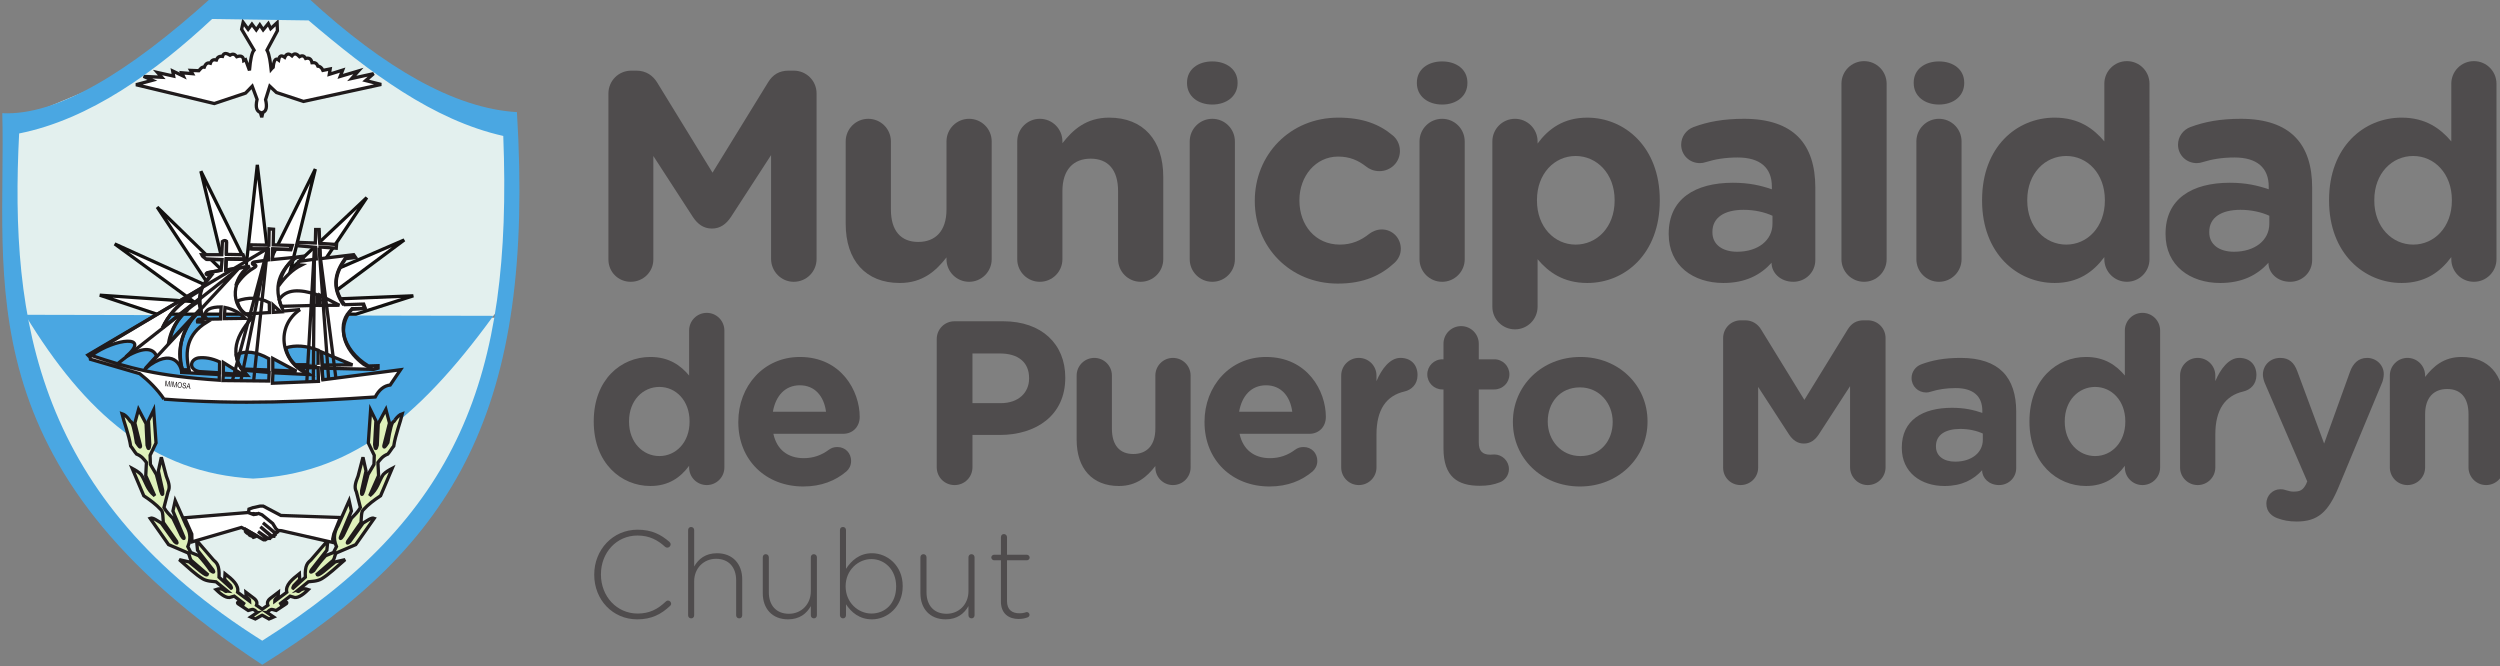
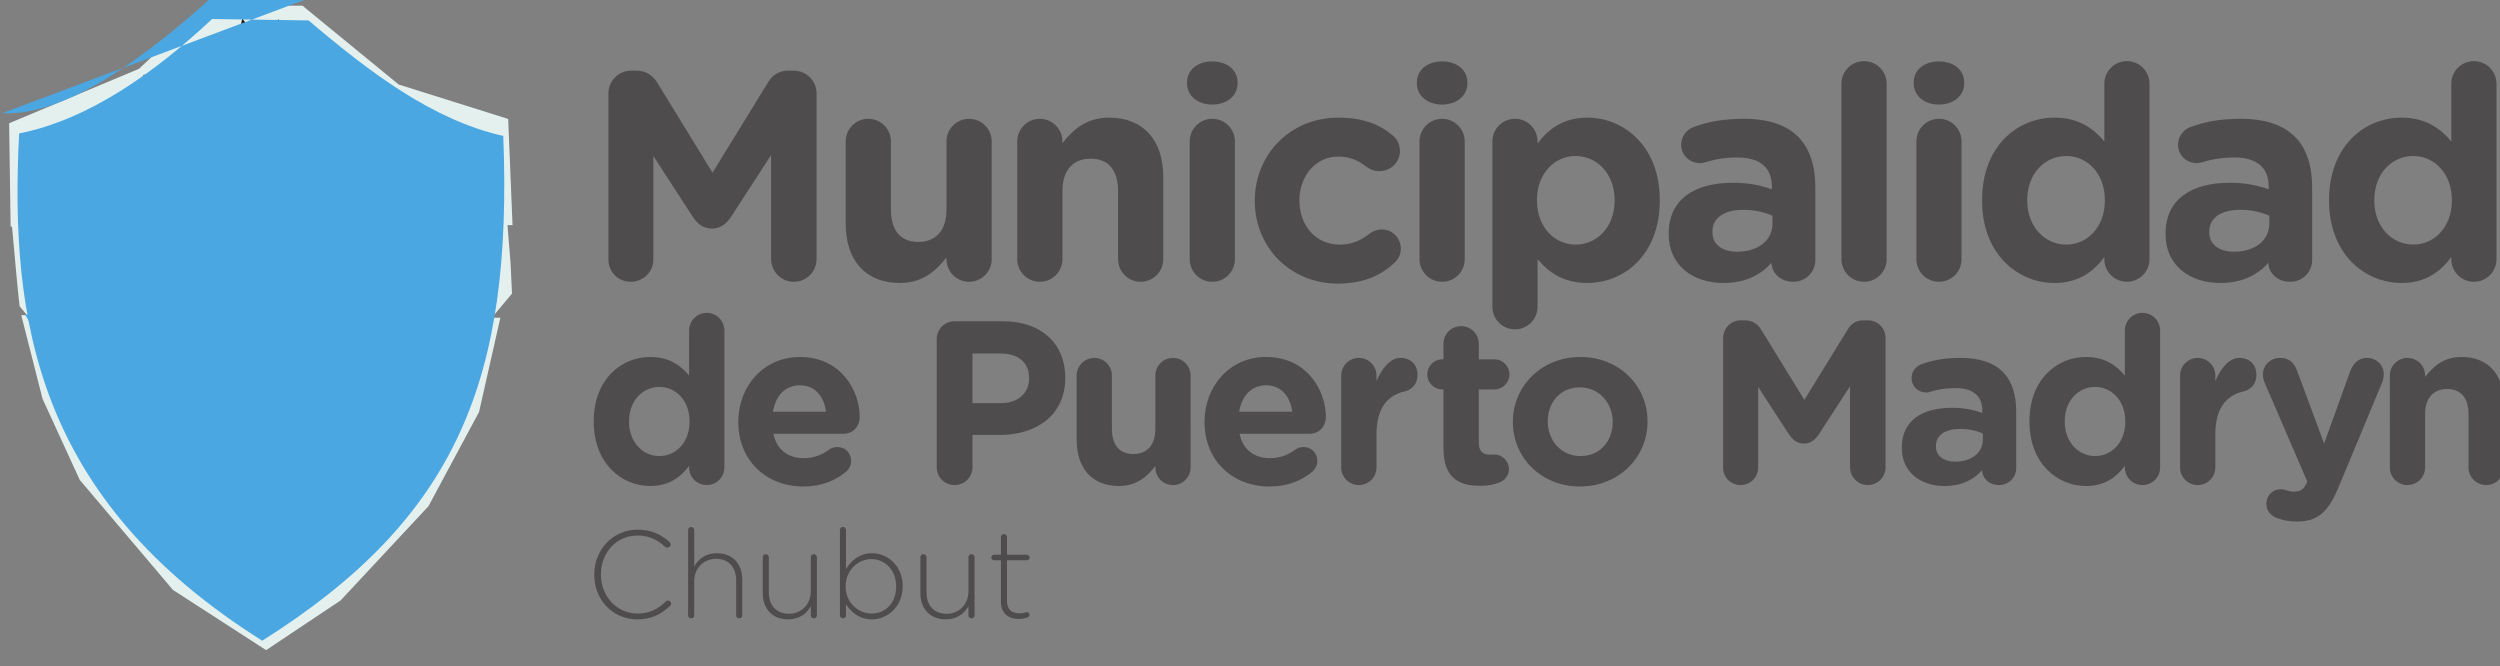
<svg xmlns="http://www.w3.org/2000/svg" xmlns:ns1="http://www.inkscape.org/namespaces/inkscape" xmlns:ns2="http://sodipodi.sourceforge.net/DTD/sodipodi-0.dtd" width="111.05mm" height="29.584mm" viewBox="0 0 111.05 29.584" version="1.1" id="svg1674" ns1:version="1.1.2 (0a00cf5339, 2022-02-04)" ns2:docname="logoMuni2.svg">
  <rect x="0" y="0" width="111.05" height="29.584" fill="#808080" stroke="none" />
  <ns2:namedview id="namedview1676" pagecolor="#ffffff" bordercolor="#666666" borderopacity="1.0" ns1:pageshadow="2" ns1:pageopacity="0.0" ns1:pagecheckerboard="0" ns1:document-units="mm" showgrid="false" ns1:zoom="0.75187991" ns1:cx="333.16491" ns1:cy="274.64492" ns1:window-width="1870" ns1:window-height="1016" ns1:window-x="50" ns1:window-y="27" ns1:window-maximized="1" ns1:current-layer="layer1" />
  <defs id="defs1671">
    <clipPath clipPathUnits="userSpaceOnUse" id="clipPath39">
      <path d="M 0,595.28 H 841.89 V 0 H 0 Z" id="path37" />
    </clipPath>
  </defs>
  <g ns1:label="Capa 1" ns1:groupmode="layer" id="layer1" transform="translate(-16.966,-75.997)">
    <g id="g1059" transform="matrix(0.353,0,0,-0.353,-139.587,195.084)">
      <g id="g35" clip-path="url(#clipPath39)">
        <g id="g41" transform="translate(520.054,325.584)">
          <path d="m 0,0 c 0,1.61 1.274,2.884 2.881,2.884 h 0.634 c 1.238,0 2.099,-0.639 2.623,-1.499 l 6.961,-11.341 6.996,11.377 c 0.595,0.975 1.42,1.463 2.581,1.463 h 0.638 c 1.608,0 2.88,-1.274 2.88,-2.884 v -20.803 c 0,-1.61 -1.272,-2.884 -2.88,-2.884 -1.572,0 -2.847,1.311 -2.847,2.884 v 13.058 l -5.05,-7.784 c -0.599,-0.899 -1.344,-1.458 -2.394,-1.458 -1.053,0 -1.797,0.559 -2.395,1.458 L 5.653,-7.857 V -20.88 c 0,-1.571 -1.273,-2.807 -2.851,-2.807 -1.565,0 -2.802,1.236 -2.802,2.807 z" style="fill:#4f4c4d;fill-opacity:1;fill-rule:nonzero;stroke:none" id="path43" />
        </g>
        <g id="g45" transform="translate(568.283,304.739)">
          <path d="m 0,0 c 0,-1.568 -1.273,-2.842 -2.842,-2.842 -1.571,0 -2.846,1.274 -2.846,2.842 v 0.229 c -1.306,-1.685 -2.992,-3.221 -5.874,-3.221 -4.306,0 -6.81,2.844 -6.81,7.449 v 10.365 c 0,1.573 1.272,2.846 2.844,2.846 1.568,0 2.846,-1.273 2.846,-2.846 v -8.57 c 0,-2.696 1.269,-4.078 3.438,-4.078 2.172,0 3.556,1.382 3.556,4.078 v 8.57 c 0,1.573 1.275,2.846 2.846,2.846 1.569,0 2.842,-1.273 2.842,-2.846 z" style="fill:#4f4c4d;fill-opacity:1;fill-rule:nonzero;stroke:none" id="path47" />
        </g>
        <g id="g49" transform="translate(571.499,319.561)">
          <path d="M 0,0 C 0,1.573 1.271,2.846 2.843,2.846 4.413,2.846 5.685,1.573 5.685,0 v -0.224 c 1.312,1.681 2.994,3.217 5.877,3.217 4.305,0 6.812,-2.844 6.812,-7.448 v -10.367 c 0,-1.568 -1.271,-2.842 -2.848,-2.842 -1.567,0 -2.838,1.274 -2.838,2.842 v 8.572 c 0,2.698 -1.276,4.08 -3.447,4.08 -2.169,0 -3.556,-1.382 -3.556,-4.08 v -8.572 c 0,-1.568 -1.272,-2.842 -2.842,-2.842 -1.572,0 -2.843,1.274 -2.843,2.842 z" style="fill:#4f4c4d;fill-opacity:1;fill-rule:nonzero;stroke:none" id="path51" />
        </g>
        <g id="g53" transform="translate(593.201,319.561)">
          <path d="M 0,0 C 0,1.573 1.271,2.846 2.84,2.846 4.417,2.846 5.686,1.573 5.686,0 v -14.822 c 0,-1.568 -1.269,-2.842 -2.846,-2.842 -1.569,0 -2.84,1.274 -2.84,2.842 z m -0.338,7.409 c 0,1.649 1.379,2.658 3.178,2.658 1.796,0 3.185,-1.009 3.185,-2.658 V 7.335 C 6.025,5.689 4.636,4.64 2.84,4.64 c -1.799,0 -3.178,1.049 -3.178,2.695 z" style="fill:#4f4c4d;fill-opacity:1;fill-rule:nonzero;stroke:none" id="path55" />
        </g>
        <g id="g57" transform="translate(601.391,312.037)">
          <path d="m 0,0 v 0.076 c 0,5.726 4.382,10.441 10.518,10.441 3.03,0 5.164,-0.822 6.847,-2.244 0.374,-0.301 0.899,-0.973 0.899,-1.947 0,-1.422 -1.16,-2.543 -2.582,-2.543 -0.753,0 -1.311,0.295 -1.645,0.56 -1.011,0.785 -2.059,1.273 -3.558,1.273 -2.847,0 -4.864,-2.505 -4.864,-5.464 V 0.076 c 0,-3.067 1.982,-5.535 5.094,-5.535 1.492,0 2.65,0.518 3.736,1.385 0.302,0.221 0.86,0.521 1.536,0.521 1.345,0 2.393,-1.086 2.393,-2.431 0,-0.75 -0.336,-1.349 -0.821,-1.796 -1.681,-1.533 -3.816,-2.587 -7.11,-2.587 C 4.413,-10.367 0,-5.721 0,0" style="fill:#4f4c4d;fill-opacity:1;fill-rule:nonzero;stroke:none" id="path59" />
        </g>
        <g id="g61" transform="translate(622.118,319.561)">
          <path d="M 0,0 C 0,1.573 1.274,2.846 2.848,2.846 4.418,2.846 5.689,1.573 5.689,0 v -14.822 c 0,-1.568 -1.271,-2.842 -2.841,-2.842 -1.574,0 -2.848,1.274 -2.848,2.842 z m -0.333,7.409 c 0,1.649 1.386,2.658 3.181,2.658 1.794,0 3.18,-1.009 3.18,-2.658 V 7.335 c 0,-1.646 -1.386,-2.695 -3.18,-2.695 -1.795,0 -3.181,1.049 -3.181,2.695 z" style="fill:#4f4c4d;fill-opacity:1;fill-rule:nonzero;stroke:none" id="path63" />
        </g>
        <g id="g65" transform="translate(646.67,312.113)">
          <path d="m 0,0 v 0.076 c 0,3.328 -2.25,5.538 -4.909,5.538 -2.653,0 -4.863,-2.21 -4.863,-5.538 V 0 c 0,-3.328 2.21,-5.536 4.863,-5.536 C -2.25,-5.536 0,-3.365 0,0 m -15.385,7.448 c 0,1.573 1.274,2.846 2.849,2.846 1.566,0 2.842,-1.273 2.842,-2.846 V 7.185 c 1.383,1.873 3.293,3.255 6.252,3.255 4.678,0 9.125,-3.666 9.125,-10.364 L 5.683,0 c 0,-6.696 -4.377,-10.366 -9.125,-10.366 -3.034,0 -4.901,1.387 -6.252,2.992 v -5.983 c 0,-1.573 -1.276,-2.844 -2.842,-2.844 -1.575,0 -2.849,1.271 -2.849,2.844 z" style="fill:#4f4c4d;fill-opacity:1;fill-rule:nonzero;stroke:none" id="path67" />
        </g>
        <g id="g69" transform="translate(666.533,309.196)">
          <path d="m 0,0 v 1.01 c -0.973,0.449 -2.245,0.748 -3.629,0.748 -2.43,0 -3.928,-0.975 -3.928,-2.77 v -0.075 c 0,-1.532 1.275,-2.43 3.103,-2.43 C -1.795,-3.517 0,-2.061 0,0 m -13.058,-1.311 v 0.078 c 0,4.375 3.33,6.397 8.079,6.397 2.024,0 3.481,-0.336 4.903,-0.823 v 0.338 c 0,2.354 -1.458,3.664 -4.305,3.664 -1.568,0 -2.841,-0.223 -3.928,-0.56 -0.335,-0.111 -0.56,-0.149 -0.822,-0.149 -1.307,0 -2.359,1.009 -2.359,2.318 0,1.008 0.636,1.869 1.538,2.212 1.794,0.671 3.742,1.047 6.398,1.047 3.107,0 5.351,-0.825 6.775,-2.251 1.493,-1.492 2.17,-3.701 2.17,-6.394 v -9.134 c 0,-1.535 -1.235,-2.731 -2.771,-2.731 -1.647,0 -2.733,1.159 -2.733,2.36 v 0.035 c -1.385,-1.535 -3.29,-2.545 -6.063,-2.545 -3.776,0 -6.882,2.171 -6.882,6.138" style="fill:#4f4c4d;fill-opacity:1;fill-rule:nonzero;stroke:none" id="path71" />
        </g>
        <g id="g73" transform="translate(675.213,326.82)">
          <path d="M 0,0 C 0,1.572 1.269,2.844 2.847,2.844 4.414,2.844 5.686,1.572 5.686,0 v -22.081 c 0,-1.568 -1.272,-2.842 -2.839,-2.842 -1.578,0 -2.847,1.274 -2.847,2.842 z" style="fill:#4f4c4d;fill-opacity:1;fill-rule:nonzero;stroke:none" id="path75" />
        </g>
        <g id="g77" transform="translate(684.641,319.561)">
          <path d="m 0,0 c 0,1.573 1.27,2.846 2.846,2.846 1.568,0 2.84,-1.273 2.84,-2.846 v -14.822 c 0,-1.568 -1.272,-2.842 -2.84,-2.842 C 1.27,-17.664 0,-16.39 0,-14.822 Z m -0.335,7.409 c 0,1.649 1.378,2.658 3.181,2.658 1.795,0 3.175,-1.009 3.175,-2.658 V 7.335 c 0,-1.646 -1.38,-2.695 -3.175,-2.695 -1.803,0 -3.181,1.049 -3.181,2.695 z" style="fill:#4f4c4d;fill-opacity:1;fill-rule:nonzero;stroke:none" id="path79" />
        </g>
        <g id="g81" transform="translate(698.594,312.19)">
          <path d="m 0,0 v -0.076 c 0,-3.328 2.248,-5.536 4.908,-5.536 2.653,0 4.859,2.208 4.859,5.536 V 0 C 9.767,3.328 7.561,5.538 4.908,5.538 2.248,5.538 0,3.364 0,0 m 15.382,-7.45 c 0,-1.568 -1.273,-2.842 -2.842,-2.842 -1.57,0 -2.841,1.274 -2.841,2.842 v 0.264 c -1.387,-1.87 -3.3,-3.256 -6.254,-3.256 -4.68,0 -9.13,3.67 -9.13,10.366 V 0 c 0,6.698 4.373,10.364 9.13,10.364 3.036,0 4.903,-1.382 6.254,-2.992 v 7.259 c 0,1.572 1.271,2.844 2.841,2.844 1.569,0 2.842,-1.272 2.842,-2.844 z" style="fill:#4f4c4d;fill-opacity:1;fill-rule:nonzero;stroke:none" id="path83" />
        </g>
        <g id="g85" transform="translate(729.054,309.196)">
          <path d="m 0,0 v 1.01 c -0.969,0.449 -2.246,0.748 -3.627,0.748 -2.435,0 -3.931,-0.975 -3.931,-2.77 v -0.075 c 0,-1.532 1.269,-2.43 3.104,-2.43 C -1.796,-3.517 0,-2.061 0,0 m -13.058,-1.311 v 0.078 c 0,4.375 3.331,6.397 8.081,6.397 2.017,0 3.483,-0.336 4.903,-0.823 v 0.338 c 0,2.354 -1.459,3.664 -4.303,3.664 -1.57,0 -2.845,-0.223 -3.933,-0.56 -0.334,-0.111 -0.56,-0.149 -0.821,-0.149 -1.308,0 -2.358,1.009 -2.358,2.318 0,1.008 0.636,1.869 1.534,2.212 1.799,0.671 3.743,1.047 6.397,1.047 3.108,0 5.356,-0.825 6.773,-2.251 C 4.719,9.468 5.39,7.259 5.39,4.566 v -9.134 c 0,-1.535 -1.231,-2.731 -2.77,-2.731 -1.646,0 -2.73,1.159 -2.73,2.36 v 0.035 c -1.384,-1.535 -3.296,-2.545 -6.07,-2.545 -3.775,0 -6.878,2.171 -6.878,6.138" style="fill:#4f4c4d;fill-opacity:1;fill-rule:nonzero;stroke:none" id="path87" />
        </g>
        <g id="g89" transform="translate(742.264,312.19)">
          <path d="m 0,0 v -0.076 c 0,-3.328 2.242,-5.536 4.897,-5.536 2.66,0 4.865,2.208 4.865,5.536 V 0 C 9.762,3.328 7.557,5.538 4.897,5.538 2.242,5.538 0,3.364 0,0 m 15.375,-7.45 c 0,-1.568 -1.267,-2.842 -2.843,-2.842 -1.573,0 -2.843,1.274 -2.843,2.842 v 0.264 c -1.385,-1.87 -3.293,-3.256 -6.25,-3.256 -4.677,0 -9.131,3.67 -9.131,10.366 V 0 c 0,6.698 4.38,10.364 9.131,10.364 3.03,0 4.899,-1.382 6.25,-2.992 v 7.259 c 0,1.572 1.27,2.844 2.843,2.844 1.576,0 2.843,-1.272 2.843,-2.844 z" style="fill:#4f4c4d;fill-opacity:1;fill-rule:nonzero;stroke:none" id="path91" />
        </g>
        <g id="g93" transform="translate(522.648,284.347)">
          <path d="m 0,0 v -0.058 c 0,-2.601 1.751,-4.321 3.821,-4.321 2.075,0 3.796,1.72 3.796,4.321 V 0 C 7.617,2.599 5.896,4.321 3.821,4.321 1.751,4.321 0,2.627 0,0 m 11.998,-5.813 c 0,-1.224 -0.994,-2.216 -2.218,-2.216 -1.229,0 -2.22,0.992 -2.22,2.216 v 0.208 c -1.079,-1.46 -2.567,-2.541 -4.877,-2.541 -3.651,0 -7.124,2.861 -7.124,8.088 V 0 c 0,5.229 3.415,8.091 7.124,8.091 2.37,0 3.825,-1.083 4.877,-2.335 v 5.663 c 0,1.227 0.991,2.223 2.22,2.223 1.224,0 2.218,-0.996 2.218,-2.223 z" style="fill:#4f4c4d;fill-opacity:1;fill-rule:nonzero;stroke:none" id="path95" />
        </g>
        <g id="g97" transform="translate(547.437,285.545)">
          <path d="M 0,0 C -0.264,1.987 -1.428,3.329 -3.296,3.329 -5.14,3.329 -6.337,2.016 -6.686,0 Z m -2.859,-9.405 c -4.704,0 -8.18,3.304 -8.18,8.092 v 0.057 c 0,4.473 3.185,8.149 7.743,8.149 5.227,0 7.533,-4.296 7.533,-7.535 0,-1.282 -0.91,-2.134 -2.076,-2.134 h -8.787 c 0.434,-2.013 1.841,-3.065 3.821,-3.065 1.23,0 2.248,0.382 3.153,1.052 0.327,0.233 0.615,0.349 1.085,0.349 0.989,0 1.724,-0.758 1.724,-1.754 0,-0.582 -0.262,-1.019 -0.584,-1.311 -1.375,-1.165 -3.154,-1.9 -5.432,-1.9" style="fill:#4f4c4d;fill-opacity:1;fill-rule:nonzero;stroke:none" id="path99" />
        </g>
        <g id="g101" transform="translate(569.426,286.626)">
          <path d="m 0,0 c 2.246,0 3.564,1.341 3.564,3.099 v 0.057 c 0,2.014 -1.4,3.094 -3.653,3.094 H -3.562 V 0 Z m -8.059,8.059 c 0,1.253 0.992,2.246 2.246,2.246 h 6.105 c 4.878,0 7.824,-2.888 7.824,-7.065 V 3.182 c 0,-4.731 -3.675,-7.185 -8.262,-7.185 h -3.416 v -4.06 c 0,-1.253 -0.996,-2.246 -2.251,-2.246 -1.254,0 -2.246,0.993 -2.246,2.246 z" style="fill:#4f4c4d;fill-opacity:1;fill-rule:nonzero;stroke:none" id="path103" />
        </g>
        <g id="g105" transform="translate(593.314,278.533)">
          <path d="m 0,0 c 0,-1.224 -0.995,-2.216 -2.223,-2.216 -1.226,0 -2.213,0.992 -2.213,2.216 v 0.18 c -1.026,-1.316 -2.341,-2.513 -4.587,-2.513 -3.36,0 -5.318,2.219 -5.318,5.812 v 8.09 c 0,1.224 0.995,2.218 2.219,2.218 1.229,0 2.219,-0.994 2.219,-2.218 V 4.88 c 0,-2.106 0.996,-3.186 2.689,-3.186 1.695,0 2.778,1.08 2.778,3.186 v 6.689 c 0,1.224 0.987,2.218 2.213,2.218 1.228,0 2.223,-0.994 2.223,-2.218 z" style="fill:#4f4c4d;fill-opacity:1;fill-rule:nonzero;stroke:none" id="path107" />
        </g>
        <g id="g109" transform="translate(606.105,285.545)">
          <path d="M 0,0 C -0.261,1.987 -1.434,3.329 -3.302,3.329 -5.141,3.329 -6.34,2.016 -6.688,0 Z m -2.864,-9.405 c -4.7,0 -8.177,3.304 -8.177,8.092 v 0.057 c 0,4.473 3.187,8.149 7.739,8.149 5.229,0 7.531,-4.296 7.531,-7.535 0,-1.282 -0.899,-2.134 -2.069,-2.134 h -8.793 c 0.438,-2.013 1.843,-3.065 3.828,-3.065 1.226,0 2.251,0.382 3.152,1.052 0.324,0.233 0.619,0.349 1.082,0.349 0.997,0 1.724,-0.758 1.724,-1.754 0,-0.582 -0.265,-1.019 -0.588,-1.311 -1.366,-1.165 -3.153,-1.9 -5.429,-1.9" style="fill:#4f4c4d;fill-opacity:1;fill-rule:nonzero;stroke:none" id="path111" />
        </g>
        <g id="g113" transform="translate(612.264,290.103)">
          <path d="M 0,0 C 0,1.224 0.991,2.218 2.218,2.218 3.447,2.218 4.44,1.224 4.44,0 v -0.706 c 0.641,1.522 1.691,2.924 3.009,2.924 1.371,0 2.157,-0.906 2.157,-2.16 0,-1.171 -0.759,-1.87 -1.661,-2.072 C 5.69,-2.542 4.44,-4.265 4.44,-7.422 v -4.147 c 0,-1.224 -0.993,-2.216 -2.222,-2.216 -1.227,0 -2.218,0.992 -2.218,2.216 z" style="fill:#4f4c4d;fill-opacity:1;fill-rule:nonzero;stroke:none" id="path115" />
        </g>
        <g id="g117" transform="translate(625.135,280.932)">
          <path d="m 0,0 v 7.419 h -0.143 c -1.051,0 -1.894,0.844 -1.894,1.894 0,1.053 0.843,1.899 1.894,1.899 H 0 v 1.959 c 0,1.227 0.996,2.218 2.22,2.218 1.226,0 2.222,-0.991 2.222,-2.218 v -1.959 h 1.955 c 1.053,0 1.899,-0.846 1.899,-1.899 0,-1.05 -0.846,-1.894 -1.899,-1.894 H 4.442 V 0.73 c 0,-1.024 0.436,-1.519 1.431,-1.519 0.146,0 0.438,0.026 0.524,0.026 0.995,0 1.839,-0.818 1.839,-1.837 0,-0.788 -0.523,-1.436 -1.138,-1.663 C 6.281,-4.587 5.519,-4.704 4.553,-4.704 1.842,-4.704 0,-3.622 0,0" style="fill:#4f4c4d;fill-opacity:1;fill-rule:nonzero;stroke:none" id="path119" />
        </g>
        <g id="g121" transform="translate(646.426,284.232)">
          <path d="m 0,0 v 0.057 c 0,2.307 -1.668,4.322 -4.118,4.322 -2.541,0 -4.053,-1.957 -4.053,-4.265 V 0.057 c 0,-2.307 1.656,-4.322 4.112,-4.322 C -1.52,-4.265 0,-2.308 0,0 m -12.557,0 v 0.057 c 0,4.499 3.621,8.148 8.498,8.148 4.844,0 8.444,-3.592 8.444,-8.091 V 0.057 c 0,-4.496 -3.628,-8.15 -8.503,-8.15 -4.845,0 -8.439,3.593 -8.439,8.093" style="fill:#4f4c4d;fill-opacity:1;fill-rule:nonzero;stroke:none" id="path123" />
        </g>
        <g id="g125" transform="translate(660.323,294.801)">
          <path d="m 0,0 c 0,1.262 0.993,2.251 2.247,2.251 h 0.502 c 0.961,0 1.632,-0.496 2.039,-1.171 l 5.435,-8.846 5.461,8.877 c 0.467,0.759 1.106,1.14 2.012,1.14 h 0.497 c 1.256,0 2.249,-0.989 2.249,-2.251 v -16.237 c 0,-1.254 -0.993,-2.246 -2.249,-2.246 -1.224,0 -2.219,1.019 -2.219,2.246 v 10.198 l -3.945,-6.081 c -0.466,-0.698 -1.049,-1.138 -1.867,-1.138 -0.812,0 -1.4,0.44 -1.866,1.138 l -3.888,5.987 v -10.16 c 0,-1.227 -0.991,-2.19 -2.214,-2.19 -1.23,0 -2.194,0.963 -2.194,2.19 z" style="fill:#4f4c4d;fill-opacity:1;fill-rule:nonzero;stroke:none" id="path127" />
        </g>
        <g id="g129" transform="translate(693.003,282.013)">
          <path d="m 0,0 v 0.788 c -0.76,0.351 -1.752,0.582 -2.834,0.582 -1.897,0 -3.065,-0.76 -3.065,-2.159 v -0.059 c 0,-1.197 0.99,-1.9 2.422,-1.9 C -1.406,-2.748 0,-1.607 0,0 m -10.196,-1.023 v 0.056 c 0,3.421 2.599,4.996 6.309,4.996 1.576,0 2.716,-0.263 3.824,-0.643 V 3.65 c 0,1.838 -1.137,2.859 -3.356,2.859 -1.223,0 -2.219,-0.171 -3.06,-0.433 -0.266,-0.091 -0.443,-0.122 -0.653,-0.122 -1.014,0 -1.836,0.795 -1.836,1.816 0,0.783 0.497,1.455 1.197,1.719 1.402,0.529 2.924,0.819 4.996,0.819 2.423,0 4.176,-0.64 5.284,-1.755 C 3.676,7.384 4.2,5.663 4.2,3.562 v -7.126 c 0,-1.198 -0.958,-2.131 -2.158,-2.131 -1.283,0 -2.13,0.906 -2.13,1.839 v 0.029 c -1.083,-1.198 -2.572,-1.986 -4.735,-1.986 -2.948,0 -5.373,1.695 -5.373,4.79" style="fill:#4f4c4d;fill-opacity:1;fill-rule:nonzero;stroke:none" id="path131" />
        </g>
        <g id="g133" transform="translate(703.312,284.347)">
          <path d="m 0,0 v -0.058 c 0,-2.601 1.751,-4.321 3.826,-4.321 2.07,0 3.794,1.72 3.794,4.321 V 0 C 7.62,2.599 5.896,4.321 3.826,4.321 1.751,4.321 0,2.627 0,0 m 12.001,-5.813 c 0,-1.224 -0.989,-2.216 -2.224,-2.216 -1.223,0 -2.215,0.992 -2.215,2.216 v 0.208 c -1.08,-1.46 -2.572,-2.541 -4.881,-2.541 -3.647,0 -7.122,2.861 -7.122,8.088 V 0 c 0,5.229 3.42,8.091 7.122,8.091 2.368,0 3.826,-1.083 4.881,-2.335 v 5.663 c 0,1.227 0.992,2.223 2.215,2.223 1.235,0 2.224,-0.996 2.224,-2.223 z" style="fill:#4f4c4d;fill-opacity:1;fill-rule:nonzero;stroke:none" id="path135" />
        </g>
        <g id="g137" transform="translate(717.823,290.103)">
          <path d="M 0,0 C 0,1.224 0.99,2.218 2.219,2.218 3.445,2.218 4.437,1.224 4.437,0 v -0.706 c 0.643,1.522 1.693,2.924 3.008,2.924 1.372,0 2.164,-0.906 2.164,-2.16 0,-1.171 -0.762,-1.87 -1.668,-2.072 C 5.692,-2.542 4.437,-4.265 4.437,-7.422 v -4.147 c 0,-1.224 -0.992,-2.216 -2.218,-2.216 -1.229,0 -2.219,0.992 -2.219,2.216 z" style="fill:#4f4c4d;fill-opacity:1;fill-rule:nonzero;stroke:none" id="path139" />
        </g>
        <g id="g141" transform="translate(730.085,272.142)">
          <path d="m 0,0 c -0.645,0.231 -1.402,0.759 -1.402,1.836 0,1.082 0.848,1.813 1.753,1.813 0.351,0 0.556,-0.058 0.723,-0.118 0.385,-0.116 0.618,-0.177 0.941,-0.177 0.789,0 1.17,0.15 1.578,0.935 l 0.147,0.35 -5.345,12.384 c -0.119,0.29 -0.235,0.731 -0.235,1.025 0,1.255 0.961,2.131 2.191,2.131 1.108,0 1.751,-0.616 2.133,-1.664 l 3.383,-9.114 3.275,9.082 c 0.351,0.937 0.992,1.696 2.128,1.696 1.14,0 2.104,-0.876 2.104,-2.044 0,-0.352 -0.116,-0.848 -0.207,-1.052 L 7.707,3.972 C 6.395,0.787 5.083,-0.411 2.426,-0.411 1.428,-0.411 0.726,-0.265 0,0" style="fill:#4f4c4d;fill-opacity:1;fill-rule:nonzero;stroke:none" id="path143" />
        </g>
        <g id="g145" transform="translate(744.22,290.103)">
          <path d="m 0,0 c 0,1.224 0.991,2.218 2.218,2.218 1.227,0 2.22,-0.994 2.22,-2.218 v -0.178 c 1.023,1.313 2.336,2.513 4.584,2.513 3.358,0 5.316,-2.221 5.316,-5.812 v -8.092 c 0,-1.224 -0.991,-2.216 -2.22,-2.216 -1.224,0 -2.219,0.992 -2.219,2.216 v 6.687 c 0,2.108 -0.99,3.185 -2.685,3.185 -1.689,0 -2.776,-1.077 -2.776,-3.185 v -6.687 c 0,-1.224 -0.993,-2.216 -2.22,-2.216 -1.227,0 -2.218,0.992 -2.218,2.216 z" style="fill:#4f4c4d;fill-opacity:1;fill-rule:nonzero;stroke:none" id="path147" />
        </g>
        <g id="g149" transform="translate(518.269,265.026)">
          <path d="M 0,0 V 0.035 C 0,3.122 2.304,5.677 5.455,5.677 7.261,5.677 8.4,5.054 9.46,4.147 9.538,4.068 9.616,3.96 9.616,3.822 9.616,3.604 9.411,3.417 9.193,3.417 9.082,3.417 8.979,3.464 8.914,3.526 8.006,4.353 6.964,4.942 5.439,4.942 2.816,4.942 0.844,2.811 0.844,0.067 V 0.035 c 0,-2.762 2.01,-4.91 4.611,-4.91 1.477,0 2.521,0.53 3.552,1.514 0.06,0.062 0.152,0.12 0.281,0.12 0.201,0 0.389,-0.185 0.389,-0.389 0,-0.12 -0.061,-0.217 -0.128,-0.279 C 8.451,-4.937 7.243,-5.606 5.418,-5.606 2.304,-5.606 0,-3.128 0,0" style="fill:#4f4c4d;fill-opacity:1;fill-rule:nonzero;stroke:none" id="path151" />
        </g>
        <g id="g153" transform="translate(530.083,270.655)">
          <path d="M 0,0 C 0,0.219 0.152,0.39 0.372,0.39 0.59,0.39 0.762,0.219 0.762,0 v -4.582 c 0.528,0.933 1.417,1.668 2.866,1.668 2.007,0 3.179,-1.372 3.179,-3.274 v -4.533 c 0,-0.237 -0.156,-0.39 -0.369,-0.39 -0.222,0 -0.394,0.153 -0.394,0.39 v 4.396 c 0,1.633 -0.921,2.711 -2.527,2.711 -1.557,0 -2.755,-1.188 -2.755,-2.835 v -4.272 c 0,-0.237 -0.158,-0.39 -0.374,-0.39 -0.221,0 -0.388,0.153 -0.388,0.39 z" style="fill:#4f4c4d;fill-opacity:1;fill-rule:nonzero;stroke:none" id="path155" />
        </g>
        <g id="g157" transform="translate(546.289,259.935)">
          <path d="m 0,0 c 0,-0.217 -0.158,-0.391 -0.376,-0.391 -0.216,0 -0.389,0.154 -0.389,0.391 v 1.153 c -0.529,-0.936 -1.415,-1.668 -2.868,-1.668 -2.01,0 -3.179,1.373 -3.179,3.275 v 4.532 c 0,0.233 0.157,0.394 0.374,0.394 0.219,0 0.389,-0.161 0.389,-0.394 V 2.895 c 0,-1.633 0.921,-2.708 2.529,-2.708 1.554,0 2.755,1.183 2.755,2.837 v 4.268 c 0,0.233 0.156,0.394 0.373,0.394 C -0.172,7.686 0,7.525 0,7.292 Z" style="fill:#4f4c4d;fill-opacity:1;fill-rule:nonzero;stroke:none" id="path159" />
        </g>
        <g id="g161" transform="translate(556.26,263.55)">
          <path d="m 0,0 v 0.03 c 0,2.088 -1.448,3.426 -3.116,3.426 -1.653,0 -3.24,-1.385 -3.24,-3.411 V 0.014 c 0,-2.041 1.587,-3.412 3.24,-3.412 C -1.384,-3.398 0,-2.137 0,0 m -7.073,7.105 c 0,0.238 0.153,0.39 0.378,0.39 0.21,0 0.385,-0.152 0.385,-0.39 V 2.226 c 0.686,1.048 1.698,1.965 3.275,1.965 1.915,0 3.86,-1.543 3.86,-4.13 V 0.03 c 0,-2.587 -1.945,-4.16 -3.86,-4.16 -1.597,0 -2.623,0.904 -3.275,1.898 v -1.383 c 0,-0.217 -0.156,-0.391 -0.373,-0.391 -0.213,0 -0.39,0.174 -0.39,0.391 z" style="fill:#4f4c4d;fill-opacity:1;fill-rule:nonzero;stroke:none" id="path163" />
        </g>
        <g id="g165" transform="translate(566.127,259.935)">
          <path d="m 0,0 c 0,-0.217 -0.155,-0.391 -0.374,-0.391 -0.215,0 -0.394,0.154 -0.394,0.391 v 1.153 c -0.531,-0.936 -1.41,-1.668 -2.865,-1.668 -2.009,0 -3.18,1.373 -3.18,3.275 v 4.532 c 0,0.233 0.159,0.394 0.377,0.394 0.217,0 0.39,-0.161 0.39,-0.394 V 2.895 c 0,-1.633 0.918,-2.708 2.524,-2.708 1.557,0 2.754,1.183 2.754,2.837 v 4.268 c 0,0.233 0.16,0.394 0.379,0.394 C -0.17,7.686 0,7.525 0,7.292 Z" style="fill:#4f4c4d;fill-opacity:1;fill-rule:nonzero;stroke:none" id="path167" />
        </g>
        <g id="g169" transform="translate(569.445,261.648)">
          <path d="m 0,0 v 5.205 h -0.855 c -0.186,0 -0.359,0.172 -0.359,0.36 0,0.182 0.173,0.34 0.359,0.34 H 0 v 2.213 c 0,0.219 0.154,0.39 0.373,0.39 0.216,0 0.392,-0.171 0.392,-0.39 V 5.905 H 3.26 c 0.182,0 0.359,-0.17 0.359,-0.357 C 3.619,5.357 3.442,5.205 3.26,5.205 H 0.765 V 0.079 c 0,-1.139 0.671,-1.546 1.588,-1.546 0.547,0 0.793,0.157 0.907,0.157 0.169,0 0.34,-0.157 0.34,-0.342 0,-0.154 -0.094,-0.263 -0.246,-0.329 -0.315,-0.11 -0.671,-0.2 -1.127,-0.2 C 0.995,-2.181 0,-1.51 0,0" style="fill:#4f4c4d;fill-opacity:1;fill-rule:nonzero;stroke:none" id="path171" />
        </g>
        <g id="g173" transform="translate(446.165,297.704)">
          <path d="M 0,0 60.292,-0.331 57.611,-12.185 51.247,-24.042 40.192,-35.9 30.814,-42.158 19.089,-34.58 7.368,-20.746 2.681,-10.534 Z" style="fill:#e3f0ee;fill-opacity:1;fill-rule:evenodd;stroke:none" id="path175" />
        </g>
        <g id="g177" transform="translate(507.353,309.025)">
          <path d="m 0,0 0.633,0.001 -0.545,13.362 -13.776,4.332 -12.117,9.926 h -12.113 l -8.448,-7.945 -16.344,-6.854 0.148,-10.359 h -0.018 c 0,0 0.009,-0.091 0.021,-0.25 l 0.038,-2.393 0.173,0.001 c 0.327,-3.696 0.896,-9.965 0.979,-10.058 l 5.358,-6.441 4.608,-4.828 8.649,-7.703 10.84,-1.419 12.315,2.434 9.01,6.564 6.944,7.994 4.213,5.023 -0.177,3.769 z" style="fill:#e3f0ee;fill-opacity:1;fill-rule:evenodd;stroke:none" id="path179" />
        </g>
        <g id="g181" transform="translate(505.576,297.613)">
          <path d="m 0,0 -58.921,0.132 c 7.548,-12.409 16.052,-19.908 28.687,-20.612 C -18.475,-19.872 -9.836,-13.548 0,0" style="fill:#4aa7e2;fill-opacity:1;fill-rule:evenodd;stroke:none" id="path183" />
        </g>
        <g id="g185" transform="translate(458.833,285.31)">
          <path d="m 0,0 c 0.233,-0.994 0.886,-2.669 1.102,-4.087 0.247,-0.287 0.481,-0.715 0.732,-1 0.676,-0.269 0.95,-0.672 1.251,-1.062 -0.027,-0.551 -0.058,-1.095 -0.086,-1.65 0.379,-0.843 0.755,-1.695 1.128,-2.539 -1.015,0.821 -1.12,1.789 -1.709,2.667 -0.321,0.337 -0.724,0.564 -1.126,0.779 0.485,-1.148 0.975,-2.293 1.461,-3.446 0.806,-0.537 1.56,-1.1 2.17,-1.766 0.27,-0.22 0.224,-1.003 0.289,-1.591 0.555,-0.794 1.116,-1.594 1.67,-2.385 0.121,-0.276 0.037,-0.291 -0.249,-0.036 -0.554,0.771 -1.113,1.553 -1.671,2.334 -0.497,0.288 -1.062,0.758 -1.417,0.613 0.777,-1.104 1.556,-2.215 2.33,-3.319 0.372,-0.17 0.807,-0.347 1.234,-0.527 0.429,-0.179 0.861,-0.357 1.229,-0.525 0.212,-0.316 0.17,-0.602 0.376,-0.919 0.686,-0.59 1.364,-1.173 2.048,-1.763 -0.093,-0.406 -1.405,0.868 -2.294,1.56 -0.42,0.097 -0.836,0.189 -1.249,0.286 1.153,-1 2.059,-1.881 2.949,-2.411 0.562,-0.335 1.314,-0.322 1.675,-0.375 0.474,-0.384 0.949,-0.765 1.419,-1.153 -0.044,0.005 -0.056,-0.061 -0.104,-0.057 -0.042,0.005 -0.1,-0.019 -0.128,0.014 -0.474,0.416 -0.84,0.334 -1.187,0.215 0.809,-0.791 1.446,-1.139 1.882,-0.946 0.134,0.039 0.271,0.079 0.413,0.122 0.446,-0.346 0.889,-0.682 1.336,-1.027 -0.766,0.313 -1.057,0.338 -0.877,0.083 0.43,-0.291 0.863,-0.578 1.299,-0.863 0.146,0.037 0.301,0.088 0.454,0.126 0.256,0.07 0.484,-0.168 0.666,-0.371 0.005,-0.002 0.013,-0.008 0.016,-0.008 -0.274,-0.191 -0.553,-0.376 -0.828,-0.566 0.192,-0.086 0.389,-0.164 0.583,-0.247 0.25,0.139 0.503,0.274 0.748,0.414 0.04,0.018 0.076,0.045 0.114,0.06 0.04,-0.015 0.078,-0.042 0.113,-0.06 0.252,-0.14 0.506,-0.275 0.749,-0.414 0.203,0.083 0.397,0.161 0.59,0.247 -0.277,0.19 -0.553,0.375 -0.831,0.566 0.001,0 0.006,0.006 0.016,0.008 0.182,0.203 0.411,0.441 0.664,0.371 0.154,-0.038 0.307,-0.089 0.459,-0.126 0.433,0.285 0.866,0.572 1.294,0.863 0.184,0.255 -0.111,0.23 -0.876,-0.083 0.448,0.345 0.894,0.681 1.338,1.027 0.138,-0.043 0.275,-0.083 0.412,-0.122 0.434,-0.193 1.078,0.155 1.881,0.946 -0.349,0.119 -0.718,0.201 -1.182,-0.215 -0.034,-0.033 -0.089,-0.009 -0.132,-0.014 -0.05,-0.004 -0.063,0.062 -0.104,0.057 0.474,0.388 0.939,0.769 1.418,1.153 0.359,0.053 1.112,0.04 1.674,0.375 0.883,0.53 1.793,1.411 2.957,2.411 -0.422,-0.097 -0.832,-0.189 -1.256,-0.286 -0.885,-0.692 -2.202,-1.966 -2.286,-1.56 0.678,0.59 1.357,1.173 2.041,1.763 0.206,0.317 0.166,0.603 0.376,0.919 0.371,0.168 0.798,0.346 1.233,0.525 0.426,0.18 0.857,0.357 1.225,0.527 0.779,1.104 1.556,2.215 2.334,3.319 -0.351,0.145 -0.916,-0.325 -1.42,-0.613 -0.553,-0.781 -1.107,-1.563 -1.667,-2.334 -0.287,-0.255 -0.374,-0.24 -0.251,0.036 0.557,0.791 1.112,1.591 1.67,2.385 0.061,0.588 0.015,1.371 0.295,1.591 0.597,0.666 1.354,1.229 2.17,1.766 0.489,1.153 0.971,2.298 1.458,3.446 -0.403,-0.215 -0.813,-0.442 -1.127,-0.779 -0.584,-0.878 -0.697,-1.846 -1.706,-2.667 0.375,0.844 0.745,1.696 1.122,2.539 -0.027,0.555 -0.053,1.099 -0.083,1.65 0.3,0.39 0.572,0.793 1.248,1.062 0.256,0.285 0.488,0.713 0.742,1 0.208,1.418 0.864,3.093 1.092,4.087 -0.695,-0.215 -1.207,-1.282 -1.083,-0.983 -0.227,-0.014 -0.475,-0.952 -0.751,-2.663 -0.288,-0.451 -0.538,-0.785 -0.498,-0.375 0.231,0.947 0.474,1.885 0.707,2.831 -0.15,0.574 -0.301,1.145 -0.456,1.721 -0.321,-0.599 -0.64,-1.198 -0.962,-1.803 -0.039,-0.904 -0.083,-1.802 -0.125,-2.707 -0.152,-0.583 -0.264,-0.554 -0.329,0.081 0.051,1 0.104,1.997 0.161,2.994 C 31.744,-0.45 31.521,0 31.297,0.45 c -0.093,-1.387 -0.192,-2.763 -0.289,-4.142 0.248,-0.523 0.499,-1.043 0.748,-1.558 -0.012,-0.388 -0.027,-0.77 -0.039,-1.146 -0.252,-0.427 -0.5,-0.848 -0.749,-1.275 -0.182,-0.682 -0.369,-1.368 -0.543,-2.047 -0.21,-0.62 -0.29,-0.603 -0.256,0.036 0.187,0.826 0.365,1.642 0.549,2.463 -0.128,0.573 -0.254,1.147 -0.382,1.725 -0.206,-0.799 -0.416,-1.586 -0.62,-2.38 -0.255,-0.671 -0.55,-1.342 -0.21,-1.971 0.164,-0.657 0.332,-1.315 0.505,-1.968 -0.293,-0.539 -0.715,-0.939 -1.13,-1.356 -0.346,-0.724 -0.703,-1.45 -1.045,-2.176 -0.271,-0.449 -0.501,-0.538 -0.251,0 0.433,1.027 0.863,2.052 1.296,3.086 -0.101,0.433 -0.199,0.873 -0.292,1.307 -0.466,-1.033 -0.922,-2.08 -1.379,-3.118 -0.436,-0.735 -0.677,-1.558 -0.21,-2.667 -0.123,-0.241 -0.25,-0.488 -0.373,-0.737 -0.338,-0.134 -0.663,-0.268 -0.998,-0.407 -0.545,-0.594 -1.042,-1.222 -1.5,-1.89 -0.371,-0.251 -0.466,-0.228 -0.294,0.085 0.653,0.833 1.308,1.665 1.956,2.496 0.045,0.421 0.087,0.826 0.127,1.238 -0.712,-0.817 -1.418,-1.64 -2.131,-2.462 -0.375,-0.343 -0.788,-0.603 -0.705,-2.173 -0.514,-0.465 -1.032,-0.934 -1.545,-1.392 -0.053,0.022 -0.023,0.134 0.086,0.325 0.255,0.257 0.495,0.521 0.751,0.778 -0.015,0.241 -0.029,0.483 -0.042,0.737 -0.917,-0.721 -1.795,-1.448 -1.585,-2.338 -0.519,-0.387 -1.027,-0.771 -1.539,-1.147 -0.014,0.191 0.172,0.376 0.455,0.574 0.01,0.186 0.029,0.382 0.036,0.573 -0.355,-0.275 -0.721,-0.544 -1.082,-0.82 -0.237,-0.204 -0.383,-0.452 -0.25,-0.822 -0.235,-0.156 -0.478,-0.328 -0.718,-0.489 -0.238,0.161 -0.481,0.333 -0.714,0.489 0.135,0.37 -0.013,0.618 -0.254,0.822 -0.365,0.276 -0.719,0.545 -1.081,0.82 0.011,-0.191 0.027,-0.387 0.039,-0.573 0.283,-0.198 0.469,-0.383 0.462,-0.574 -0.516,0.376 -1.036,0.76 -1.543,1.147 0.206,0.89 -0.671,1.617 -1.588,2.338 -0.018,-0.254 -0.028,-0.496 -0.037,-0.737 0.248,-0.257 0.497,-0.521 0.749,-0.778 0.111,-0.191 0.133,-0.303 0.08,-0.325 -0.512,0.458 -1.029,0.927 -1.538,1.392 0.079,1.57 -0.335,1.83 -0.708,2.173 -0.714,0.822 -1.428,1.645 -2.127,2.462 0.039,-0.412 0.076,-0.817 0.125,-1.238 0.648,-0.831 1.301,-1.663 1.959,-2.496 0.172,-0.313 0.066,-0.336 -0.298,-0.085 -0.457,0.668 -0.959,1.296 -1.5,1.89 -0.331,0.139 -0.666,0.273 -0.997,0.407 -0.128,0.249 -0.249,0.496 -0.382,0.737 0.47,1.109 0.236,1.932 -0.204,2.667 -0.46,1.038 -0.918,2.085 -1.381,3.118 -0.094,-0.434 -0.191,-0.874 -0.29,-1.307 0.433,-1.034 0.865,-2.059 1.296,-3.086 0.26,-0.538 0.02,-0.449 -0.249,0 -0.347,0.726 -0.698,1.452 -1.047,2.176 -0.416,0.417 -0.835,0.817 -1.128,1.356 0.171,0.653 0.336,1.311 0.508,1.968 0.329,0.629 0.04,1.3 -0.213,1.971 -0.21,0.794 -0.419,1.581 -0.626,2.38 C 4.835,-6.072 4.713,-6.646 4.587,-7.219 4.77,-8.04 4.946,-8.856 5.134,-9.682 5.169,-10.321 5.088,-10.338 4.877,-9.718 4.696,-9.039 4.519,-8.353 4.341,-7.671 4.087,-7.244 3.835,-6.823 3.586,-6.396 3.569,-6.02 3.558,-5.638 3.545,-5.25 3.796,-4.735 4.043,-4.215 4.295,-3.692 4.195,-2.313 4.1,-0.937 3.999,0.45 3.782,0 3.558,-0.45 3.339,-0.904 3.396,-1.901 3.447,-2.898 3.5,-3.898 3.438,-4.533 3.318,-4.562 3.169,-3.979 3.129,-3.074 3.085,-2.176 3.044,-1.272 2.729,-0.667 2.398,-0.068 2.089,0.531 1.929,-0.045 1.777,-0.616 1.627,-1.19 1.863,-2.136 2.097,-3.074 2.335,-4.021 2.375,-4.431 2.127,-4.097 1.834,-3.646 1.563,-1.935 1.312,-0.997 1.086,-0.983 1.21,-1.282 0.697,-0.215 0,0" style="fill:#dff1bb;fill-opacity:1;fill-rule:evenodd;stroke:none" id="path187" />
        </g>
        <g id="g189" transform="translate(458.833,285.31)">
          <path d="m 0,0 c 0.233,-0.994 0.886,-2.669 1.102,-4.087 0.247,-0.287 0.481,-0.715 0.732,-1 0.676,-0.269 0.95,-0.672 1.251,-1.062 -0.027,-0.551 -0.058,-1.095 -0.086,-1.65 0.379,-0.843 0.755,-1.695 1.128,-2.539 -1.015,0.821 -1.12,1.789 -1.709,2.667 -0.321,0.337 -0.724,0.564 -1.126,0.779 0.485,-1.148 0.975,-2.293 1.461,-3.446 0.806,-0.537 1.56,-1.1 2.17,-1.766 0.27,-0.22 0.224,-1.003 0.289,-1.591 0.555,-0.794 1.116,-1.594 1.67,-2.385 0.121,-0.276 0.037,-0.291 -0.249,-0.036 -0.554,0.771 -1.113,1.553 -1.671,2.334 -0.497,0.288 -1.062,0.758 -1.417,0.613 0.777,-1.104 1.556,-2.215 2.33,-3.319 0.372,-0.17 0.807,-0.347 1.234,-0.527 0.429,-0.179 0.861,-0.357 1.229,-0.525 0.212,-0.316 0.17,-0.602 0.376,-0.919 0.686,-0.59 1.364,-1.173 2.048,-1.763 -0.093,-0.406 -1.405,0.868 -2.294,1.56 -0.42,0.097 -0.836,0.189 -1.249,0.286 1.153,-1 2.059,-1.881 2.949,-2.411 0.562,-0.335 1.314,-0.322 1.675,-0.375 0.474,-0.384 0.949,-0.765 1.419,-1.153 -0.044,0.005 -0.056,-0.061 -0.104,-0.057 -0.042,0.005 -0.1,-0.019 -0.128,0.014 -0.474,0.416 -0.84,0.334 -1.187,0.215 0.809,-0.791 1.446,-1.139 1.882,-0.946 0.134,0.039 0.271,0.079 0.413,0.122 0.446,-0.346 0.889,-0.682 1.336,-1.027 -0.766,0.313 -1.057,0.338 -0.877,0.083 0.43,-0.291 0.863,-0.578 1.299,-0.863 0.146,0.037 0.301,0.088 0.454,0.126 0.256,0.07 0.484,-0.168 0.666,-0.371 0.005,-0.002 0.013,-0.008 0.016,-0.008 -0.274,-0.191 -0.553,-0.376 -0.828,-0.566 0.192,-0.086 0.389,-0.164 0.583,-0.247 0.25,0.139 0.503,0.274 0.748,0.414 0.04,0.018 0.076,0.045 0.114,0.06 0.04,-0.015 0.078,-0.042 0.113,-0.06 0.252,-0.14 0.506,-0.275 0.749,-0.414 0.203,0.083 0.397,0.161 0.59,0.247 -0.277,0.19 -0.553,0.375 -0.831,0.566 0.001,0 0.006,0.006 0.016,0.008 0.182,0.203 0.411,0.441 0.664,0.371 0.154,-0.038 0.307,-0.089 0.459,-0.126 0.433,0.285 0.866,0.572 1.294,0.863 0.184,0.255 -0.111,0.23 -0.876,-0.083 0.448,0.345 0.894,0.681 1.338,1.027 0.138,-0.043 0.275,-0.083 0.412,-0.122 0.434,-0.193 1.078,0.155 1.881,0.946 -0.349,0.119 -0.718,0.201 -1.182,-0.215 -0.034,-0.033 -0.089,-0.009 -0.132,-0.014 -0.05,-0.004 -0.063,0.062 -0.104,0.057 0.474,0.388 0.939,0.769 1.418,1.153 0.359,0.053 1.112,0.04 1.674,0.375 0.883,0.53 1.793,1.411 2.957,2.411 -0.422,-0.097 -0.832,-0.189 -1.256,-0.286 -0.885,-0.692 -2.202,-1.966 -2.286,-1.56 0.678,0.59 1.357,1.173 2.041,1.763 0.206,0.317 0.166,0.603 0.376,0.919 0.371,0.168 0.798,0.346 1.233,0.525 0.426,0.18 0.857,0.357 1.225,0.527 0.779,1.104 1.556,2.215 2.334,3.319 -0.351,0.145 -0.916,-0.325 -1.42,-0.613 -0.553,-0.781 -1.107,-1.563 -1.667,-2.334 -0.287,-0.255 -0.374,-0.24 -0.251,0.036 0.557,0.791 1.112,1.591 1.67,2.385 0.061,0.588 0.015,1.371 0.295,1.591 0.597,0.666 1.354,1.229 2.17,1.766 0.489,1.153 0.971,2.298 1.458,3.446 -0.403,-0.215 -0.813,-0.442 -1.127,-0.779 -0.584,-0.878 -0.697,-1.846 -1.706,-2.667 0.375,0.844 0.745,1.696 1.122,2.539 -0.027,0.555 -0.053,1.099 -0.083,1.65 0.3,0.39 0.572,0.793 1.248,1.062 0.256,0.285 0.488,0.713 0.742,1 0.208,1.418 0.864,3.093 1.092,4.087 -0.695,-0.215 -1.207,-1.282 -1.083,-0.983 -0.227,-0.014 -0.475,-0.952 -0.751,-2.663 -0.288,-0.451 -0.538,-0.785 -0.498,-0.375 0.231,0.947 0.474,1.885 0.707,2.831 -0.15,0.574 -0.301,1.145 -0.456,1.721 -0.321,-0.599 -0.64,-1.198 -0.962,-1.803 -0.039,-0.904 -0.083,-1.802 -0.125,-2.707 -0.152,-0.583 -0.264,-0.554 -0.329,0.081 0.051,1 0.104,1.997 0.161,2.994 C 31.744,-0.45 31.521,0 31.297,0.45 c -0.093,-1.387 -0.192,-2.763 -0.289,-4.142 0.248,-0.523 0.499,-1.043 0.748,-1.558 -0.012,-0.388 -0.027,-0.77 -0.039,-1.146 -0.252,-0.427 -0.5,-0.848 -0.749,-1.275 -0.182,-0.682 -0.369,-1.368 -0.543,-2.047 -0.21,-0.62 -0.29,-0.603 -0.256,0.036 0.187,0.826 0.365,1.642 0.549,2.463 -0.128,0.573 -0.254,1.147 -0.382,1.725 -0.206,-0.799 -0.416,-1.586 -0.62,-2.38 -0.255,-0.671 -0.55,-1.342 -0.21,-1.971 0.164,-0.657 0.332,-1.315 0.505,-1.968 -0.293,-0.539 -0.715,-0.939 -1.13,-1.356 -0.346,-0.724 -0.703,-1.45 -1.045,-2.176 -0.271,-0.449 -0.501,-0.538 -0.251,0 0.433,1.027 0.863,2.052 1.296,3.086 -0.101,0.433 -0.199,0.873 -0.292,1.307 -0.466,-1.033 -0.922,-2.08 -1.379,-3.118 -0.436,-0.735 -0.677,-1.558 -0.21,-2.667 -0.123,-0.241 -0.25,-0.488 -0.373,-0.737 -0.338,-0.134 -0.663,-0.268 -0.998,-0.407 -0.545,-0.594 -1.042,-1.222 -1.5,-1.89 -0.371,-0.251 -0.466,-0.228 -0.294,0.085 0.653,0.833 1.308,1.665 1.956,2.496 0.045,0.421 0.087,0.826 0.127,1.238 -0.712,-0.817 -1.418,-1.64 -2.131,-2.462 -0.375,-0.343 -0.788,-0.603 -0.705,-2.173 -0.514,-0.465 -1.032,-0.934 -1.545,-1.392 -0.053,0.022 -0.023,0.134 0.086,0.325 0.255,0.257 0.495,0.521 0.751,0.778 -0.015,0.241 -0.029,0.483 -0.042,0.737 -0.917,-0.721 -1.795,-1.448 -1.585,-2.338 -0.519,-0.387 -1.027,-0.771 -1.539,-1.147 -0.014,0.191 0.172,0.376 0.455,0.574 0.01,0.186 0.029,0.382 0.036,0.573 -0.355,-0.275 -0.721,-0.544 -1.082,-0.82 -0.237,-0.204 -0.383,-0.452 -0.25,-0.822 -0.235,-0.156 -0.478,-0.328 -0.718,-0.489 -0.238,0.161 -0.481,0.333 -0.714,0.489 0.135,0.37 -0.013,0.618 -0.254,0.822 -0.365,0.276 -0.719,0.545 -1.081,0.82 0.011,-0.191 0.027,-0.387 0.039,-0.573 0.283,-0.198 0.469,-0.383 0.462,-0.574 -0.516,0.376 -1.036,0.76 -1.543,1.147 0.206,0.89 -0.671,1.617 -1.588,2.338 -0.018,-0.254 -0.028,-0.496 -0.037,-0.737 0.248,-0.257 0.497,-0.521 0.749,-0.778 0.111,-0.191 0.133,-0.303 0.08,-0.325 -0.512,0.458 -1.029,0.927 -1.538,1.392 0.079,1.57 -0.335,1.83 -0.708,2.173 -0.714,0.822 -1.428,1.645 -2.127,2.462 0.039,-0.412 0.076,-0.817 0.125,-1.238 0.648,-0.831 1.301,-1.663 1.959,-2.496 0.172,-0.313 0.066,-0.336 -0.298,-0.085 -0.457,0.668 -0.959,1.296 -1.5,1.89 -0.331,0.139 -0.666,0.273 -0.997,0.407 -0.128,0.249 -0.249,0.496 -0.382,0.737 0.47,1.109 0.236,1.932 -0.204,2.667 -0.46,1.038 -0.918,2.085 -1.381,3.118 -0.094,-0.434 -0.191,-0.874 -0.29,-1.307 0.433,-1.034 0.865,-2.059 1.296,-3.086 0.26,-0.538 0.02,-0.449 -0.249,0 -0.347,0.726 -0.698,1.452 -1.047,2.176 -0.416,0.417 -0.835,0.817 -1.128,1.356 0.171,0.653 0.336,1.311 0.508,1.968 0.329,0.629 0.04,1.3 -0.213,1.971 -0.21,0.794 -0.419,1.581 -0.626,2.38 C 4.835,-6.072 4.713,-6.646 4.587,-7.219 4.77,-8.04 4.946,-8.856 5.134,-9.682 5.169,-10.321 5.088,-10.338 4.877,-9.718 4.696,-9.039 4.519,-8.353 4.341,-7.671 4.087,-7.244 3.835,-6.823 3.586,-6.396 3.569,-6.02 3.558,-5.638 3.545,-5.25 3.796,-4.735 4.043,-4.215 4.295,-3.692 4.195,-2.313 4.1,-0.937 3.999,0.45 3.782,0 3.558,-0.45 3.339,-0.904 3.396,-1.901 3.447,-2.898 3.5,-3.898 3.438,-4.533 3.318,-4.562 3.169,-3.979 3.129,-3.074 3.085,-2.176 3.044,-1.272 2.729,-0.667 2.398,-0.068 2.089,0.531 1.929,-0.045 1.777,-0.616 1.627,-1.19 1.863,-2.136 2.097,-3.074 2.335,-4.021 2.375,-4.431 2.127,-4.097 1.834,-3.646 1.563,-1.935 1.312,-0.997 1.086,-0.983 1.21,-1.282 0.697,-0.215 0,0 Z" style="fill:none;stroke:#201b1c;stroke-width:0.414;stroke-linecap:butt;stroke-linejoin:miter;stroke-miterlimit:4;stroke-dasharray:none;stroke-opacity:1" id="path191" />
        </g>
        <g id="g193" transform="translate(474.729,272.64)">
-           <path d="M 0,0 0.354,-0.181 0.497,-0.118 0.559,0.253 0.646,-0.383 0.822,0.253 0.794,-0.21 1.175,0.143 0.674,-0.609 3.672,-2.028 4.139,-2.057 10.7,-3.556 l -0.073,0.433 0.145,0.666 0.829,2.05 -7.488,0.26 -2.232,1.179 H 1.495 L 0.588,0.832 0.092,0.655 Z" style="fill:#f8c78c;fill-opacity:1;fill-rule:evenodd;stroke:none" id="path195" />
-         </g>
+           </g>
        <g id="g197" transform="translate(474.729,272.64)">
          <path d="M 0,0 0.354,-0.181 0.497,-0.118 0.559,0.253 0.646,-0.383 0.822,0.253 0.794,-0.21 1.175,0.143 0.674,-0.609 3.672,-2.028 4.139,-2.057 10.7,-3.556 l -0.073,0.433 0.145,0.666 0.829,2.05 -7.488,0.26 -2.232,1.179 H 1.495 L 0.588,0.832 0.092,0.655 Z" style="fill:#ffffff;fill-opacity:1;fill-rule:nonzero;stroke:none" id="path199" />
        </g>
        <g id="g201" transform="translate(474.729,272.64)">
          <path d="M 0,0 0.354,-0.181 0.497,-0.118 0.559,0.253 0.646,-0.383 0.822,0.253 0.794,-0.21 1.175,0.143 0.674,-0.609 3.672,-2.028 4.139,-2.057 10.7,-3.556 l -0.073,0.433 0.145,0.666 0.829,2.05 -7.488,0.26 -2.232,1.179 H 1.495 L 0.588,0.832 0.092,0.655 Z" style="fill:none;stroke:#201b1c;stroke-width:0.414;stroke-linecap:butt;stroke-linejoin:miter;stroke-miterlimit:4;stroke-dasharray:none;stroke-opacity:1" id="path203" />
        </g>
        <g id="g205" transform="translate(474.703,272.864)">
          <path d="m 0,0 0.7,-0.259 0.386,0.056 0.232,0.089 0.442,-0.173 1.349,-1.094 0.41,-0.667 c 0.059,-0.031 0.151,-0.113 0.177,-0.176 0.031,0 0.031,-0.143 0.031,-0.168 -0.057,0 0,-0.035 -0.057,-0.035 v -0.025 -0.029 l -0.033,-0.03 c -0.029,0 -0.089,-0.024 -0.089,-0.055 -0.058,0 -0.114,0.031 -0.176,0.031 l -1.496,1.241 1.41,-1.187 c 0,-0.03 0.027,-0.054 0.055,-0.054 L 3.372,-2.566 3.4,-2.594 c 0,-0.032 0.034,-0.088 0.034,-0.119 H 3.4 v -0.09 L 3.372,-2.83 H 3.341 V -2.862 L 3.313,-2.882 H 3.286 3.255 c 0,-0.032 -0.027,-0.088 -0.027,-0.12 -0.119,0 0.027,-0.027 -0.207,0 l -1.465,1.212 1.29,-1.124 c 0.03,0 0.03,-0.115 0.03,-0.149 H 2.846 V -3.145 L 2.814,-3.174 H 2.781 V -3.203 L 2.758,-3.23 H 2.694 V -3.261 H 2.522 L 1.259,-2.392 2.227,-3.145 V -3.348 H 2.197 V -3.404 L 2.168,-3.437 c -0.112,0 0.029,-0.022 -0.207,0 l -0.994,0.575 -1.292,0.727 -0.501,0.261 -6.227,-1.818 -0.024,0.979 -0.91,2.052 z" style="fill:#ffffff;fill-opacity:1;fill-rule:evenodd;stroke:none" id="path207" />
        </g>
        <g id="g209" transform="translate(474.703,272.864)">
          <path d="m 0,0 0.7,-0.259 0.386,0.056 0.232,0.089 0.442,-0.173 1.349,-1.094 0.41,-0.667 c 0.059,-0.031 0.151,-0.113 0.177,-0.176 0.031,0 0.031,-0.143 0.031,-0.168 -0.057,0 0,-0.035 -0.057,-0.035 v -0.025 -0.029 l -0.033,-0.03 c -0.029,0 -0.089,-0.024 -0.089,-0.055 -0.058,0 -0.114,0.031 -0.176,0.031 l -1.496,1.241 1.41,-1.187 c 0,-0.03 0.027,-0.054 0.055,-0.054 L 3.372,-2.566 3.4,-2.594 c 0,-0.032 0.034,-0.088 0.034,-0.119 H 3.4 v -0.09 L 3.372,-2.83 H 3.341 V -2.862 L 3.313,-2.882 H 3.286 3.255 c 0,-0.032 -0.027,-0.088 -0.027,-0.12 -0.119,0 0.027,-0.027 -0.207,0 l -1.465,1.212 1.29,-1.124 c 0.03,0 0.03,-0.115 0.03,-0.149 H 2.846 V -3.145 L 2.814,-3.174 H 2.781 V -3.203 L 2.758,-3.23 H 2.694 V -3.261 H 2.522 L 1.259,-2.392 2.227,-3.145 V -3.348 H 2.197 V -3.404 L 2.168,-3.437 c -0.112,0 0.029,-0.022 -0.207,0 l -0.994,0.575 -1.292,0.727 -0.501,0.261 -6.227,-1.818 -0.024,0.979 -0.91,2.052 z" style="fill:none;stroke:#201b1c;stroke-width:0.414;stroke-linecap:butt;stroke-linejoin:miter;stroke-miterlimit:4;stroke-dasharray:none;stroke-opacity:1" id="path211" />
        </g>
        <g id="g213" transform="translate(474.418,270.728)">
          <path d="M 0,0 1.348,-0.788 1.229,-0.891 1.101,-0.946 0.954,-0.991 0.872,-0.912 0.853,-0.745 0.914,-0.598 0.723,-0.788 H 0.609 l -0.163,0.1 -0.08,0.112 v 0.164 L 0.177,-0.463 0.062,-0.374 -0.04,-0.255 v 0.113 z" style="fill:#f8c78c;fill-opacity:1;fill-rule:evenodd;stroke:none" id="path215" />
        </g>
        <g id="g217" transform="translate(474.418,270.728)">
          <path d="M 0,0 1.348,-0.788 1.229,-0.891 1.101,-0.946 0.954,-0.991 0.872,-0.912 0.853,-0.745 0.914,-0.598 0.723,-0.788 H 0.609 l -0.163,0.1 -0.08,0.112 v 0.164 L 0.177,-0.463 0.062,-0.374 -0.04,-0.255 v 0.113 z" style="fill:none;stroke:#201b1c;stroke-width:0.414;stroke-linecap:butt;stroke-linejoin:miter;stroke-miterlimit:4;stroke-dasharray:none;stroke-opacity:1" id="path219" />
        </g>
        <g id="g221" transform="translate(488.274,297.821)">
          <path d="m 0,0 h -25.04 l -7.185,2.393 11.812,-0.807 -9.933,7.255 12.022,-5.444 -6.676,10.078 8.595,-8.375 -3.1,12.893 5.731,-11.622 1.373,12.424 1.45,-12.349 5.848,11.815 L -8.204,5.635 1.374,14.672 -5.606,4.284 6.087,9.341 -3.96,1.854 7.228,2.313 Z" style="fill:#f9ef65;fill-opacity:1;fill-rule:evenodd;stroke:none" id="path223" />
        </g>
        <g id="g225" transform="translate(488.274,297.821)">
          <path d="m 0,0 h -25.04 l -7.185,2.393 11.812,-0.807 -9.933,7.255 12.022,-5.444 -6.676,10.078 8.595,-8.375 -3.1,12.893 5.731,-11.622 1.373,12.424 1.45,-12.349 5.848,11.815 L -8.204,5.635 1.374,14.672 -5.606,4.284 6.087,9.341 -3.96,1.854 7.228,2.313 Z" style="fill:#ffffff;fill-opacity:1;fill-rule:nonzero;stroke:none" id="path227" />
        </g>
        <g id="g229" transform="translate(488.274,297.821)">
          <path d="m 0,0 h -25.04 l -7.185,2.393 11.812,-0.807 -9.933,7.255 12.022,-5.444 -6.676,10.078 8.595,-8.375 -3.1,12.893 5.731,-11.622 1.373,12.424 1.45,-12.349 5.848,11.815 L -8.204,5.635 1.374,14.672 -5.606,4.284 6.087,9.341 -3.96,1.854 7.228,2.313 Z" style="fill:none;stroke:#131110;stroke-width:0.414;stroke-linecap:butt;stroke-linejoin:miter;stroke-miterlimit:4;stroke-dasharray:none;stroke-opacity:1" id="path231" />
        </g>
        <g id="g233" transform="translate(483.76,298.927)">
          <path d="M 0,0 -0.012,1.287 2.438,0.02 Z m -4.841,-0.117 4.485,0.124 -0.021,1.345 c -2.186,0.723 -3.896,0.71 -4.759,-0.62 0.064,-0.335 0.165,-0.624 0.295,-0.849 m -14.784,-11.677 c 9.639,-0.741 18.18,-0.29 26.576,0.268 0.475,0.91 1.098,1.416 1.885,1.51 l 1.298,1.92 -9.773,-1.267 -0.163,1.465 6.56,-0.15 0.547,0.15 v 0.313 L 6.09,-7.625 C 2.629,-5.52 2.076,-1.987 4.048,-0.488 L 5.69,-0.374 5.498,0.168 3.104,0.091 C 1.397,2.266 1.989,4.118 3.219,5.88 L 4.479,6.034 4.241,6.381 0.044,5.88 0.007,7.345 2.045,7.195 2.083,7.661 -0.032,7.81 -0.111,9.553 H -0.546 L -0.588,7.851 -2.71,7.927 C -2.835,7.786 -2.859,7.644 -2.783,7.504 L -0.546,7.308 -0.468,5.841 -2.661,5.533 -2.783,5.11 -2.348,5.072 C -3.477,4.506 -4.404,3.58 -5.22,2.442 -4.938,3.939 -3.436,6.809 -2.115,5.88 V 6.189 C -3.4,6.01 -4.703,5.896 -5.999,5.767 l 0.114,1.307 h 2.237 L -3.493,7.542 -5.885,7.619 -5.844,9.584 -6.394,9.63 -6.437,7.582 -8.673,7.619 -8.71,7.112 -6.473,7.074 V 5.728 L -8.316,5.46 c -0.17,-0.027 -0.376,-0.3 0.075,-0.35 0.298,-0.077 0.217,-0.24 -0.192,-0.462 -0.773,-0.46 -1.494,-1.139 -2.16,-2.164 0.297,0.955 0.732,1.839 1.767,2.431 l -3.025,-0.462 0.078,1.427 2.319,-0.039 -0.232,0.54 -2.087,0.04 v 1.662 c -0.143,0.118 -0.315,0.103 -0.508,-0.04 l -0.077,-1.662 h -2.553 c 0.108,-0.253 0.367,-0.359 0.549,-0.54 l 2.041,-0.074 -0.12,-1.352 -1.766,-0.312 c -0.305,-0.162 -0.031,-0.33 0.542,-0.313 l -1.246,-1.616 -14.305,-8.418 0.287,-0.301 0.04,-0.234 6.204,-1.813 c 1.161,-0.907 2.199,-1.955 3.06,-3.202 m -9.146,5.498 c 3.04,2.208 7.616,2.627 4.326,-0.187 2.517,1.456 3.554,0.963 3.872,0.095 l -1.415,-1.553 c 3.532,2.844 4.573,0.273 4.582,-0.497 l 4.731,-0.267 v -0.71 c -7.772,0.517 -11.349,1.523 -16.096,3.119 m 13.77,8.223 c -2.997,-1.741 -4.142,-3.257 -4.77,-4.718 l 4.597,3.636 z m -4.053,-6.649 3.992,4.278 -0.19,0.955 c -2.111,-1.342 -3.436,-3.059 -3.802,-5.233 m 4.032,4.092 0.404,-1.062 -0.678,-0.06 c -0.122,-0.089 -0.149,-0.219 -0.122,-0.329 l 1.138,-0.047 c -2.412,-1.488 -2.772,-3.595 -2.196,-5.976 h -0.866 c -0.582,2.689 -0.198,5.232 2.32,7.474 m 2.494,-1.077 0.084,1.514 c -1.269,-0.003 -2.115,-0.303 -2.029,-1.241 l 0.277,-0.297 z m -0.125,-6.773 0.017,1.373 c -0.982,0.462 -1.868,0.591 -2.679,0.499 -1.082,-0.224 -1.209,-1.463 0.122,-1.718 z m 0.484,-0.057 2.449,-0.168 -2.426,1.515 z m 0.125,6.871 2.621,0.038 c -0.63,0.665 -1.447,1.148 -2.534,1.37 z m 2.682,0.581 c -0.612,0.436 -0.922,0.999 -1.032,1.658 1.337,0.452 2.674,0.486 4.012,-0.226 l 0.02,-1.246 z m 3.464,1.137 0.951,-0.87 -0.929,-0.059 z m -4.648,-6.267 c 0.079,-0.668 0.275,-1.287 0.741,-1.786 l 3.359,-0.123 v 1.428 c -1.565,0.883 -2.928,1.039 -4.1,0.481 m 4.606,-0.459 2.982,-1.597 -2.982,0.122 z m -3.78,-1.475 3.318,-0.289 -0.044,-1.078 -5.767,0.061 0.044,0.689 3.023,-0.046 z m 3.799,-0.331 4.624,-0.225 -1.325,0.847 2.385,0.026 0.044,-1.726 -5.788,-0.234 z m 5.684,0.997 v 1.848 c -1.493,0.571 -2.864,0.665 -4.076,0.294 0.179,-0.775 0.519,-1.509 1.199,-2.119 0,0 2.877,0 2.877,-0.023 M 0.27,-7.502 0.186,-5.862 4.09,-7.483 Z" style="fill:#ffffff;fill-opacity:1;fill-rule:evenodd;stroke:none" id="path235" />
        </g>
        <g id="g237" transform="translate(483.76,298.927)">
          <path d="M 0,0 -0.012,1.287 2.438,0.02 Z m -4.841,-0.117 4.485,0.124 -0.021,1.345 c -2.186,0.723 -3.896,0.71 -4.759,-0.62 0.064,-0.335 0.165,-0.624 0.295,-0.849 z m -14.784,-11.677 c 9.639,-0.741 18.18,-0.29 26.576,0.268 0.475,0.91 1.098,1.416 1.885,1.51 l 1.298,1.92 -9.773,-1.267 -0.163,1.465 6.56,-0.15 0.547,0.15 v 0.313 L 6.09,-7.625 C 2.629,-5.52 2.076,-1.987 4.048,-0.488 L 5.69,-0.374 5.498,0.168 3.104,0.091 C 1.397,2.266 1.989,4.118 3.219,5.88 L 4.479,6.034 4.241,6.381 0.044,5.88 0.007,7.345 2.045,7.195 2.083,7.661 -0.032,7.81 -0.111,9.553 H -0.546 L -0.588,7.851 -2.71,7.927 C -2.835,7.786 -2.859,7.644 -2.783,7.504 L -0.546,7.308 -0.468,5.841 -2.661,5.533 -2.783,5.11 -2.348,5.072 C -3.477,4.506 -4.404,3.58 -5.22,2.442 -4.938,3.939 -3.436,6.809 -2.115,5.88 V 6.189 C -3.4,6.01 -4.703,5.896 -5.999,5.767 l 0.114,1.307 h 2.237 L -3.493,7.542 -5.885,7.619 -5.844,9.584 -6.394,9.63 -6.437,7.582 -8.673,7.619 -8.71,7.112 -6.473,7.074 V 5.728 L -8.316,5.46 c -0.17,-0.027 -0.376,-0.3 0.075,-0.35 0.298,-0.077 0.217,-0.24 -0.192,-0.462 -0.773,-0.46 -1.494,-1.139 -2.16,-2.164 0.297,0.955 0.732,1.839 1.767,2.431 l -3.025,-0.462 0.078,1.427 2.319,-0.039 -0.232,0.54 -2.087,0.04 v 1.662 c -0.143,0.118 -0.315,0.103 -0.508,-0.04 l -0.077,-1.662 h -2.553 c 0.108,-0.253 0.367,-0.359 0.549,-0.54 l 2.041,-0.074 -0.12,-1.352 -1.766,-0.312 c -0.305,-0.162 -0.031,-0.33 0.542,-0.313 l -1.246,-1.616 -14.305,-8.418 0.287,-0.301 0.04,-0.234 6.204,-1.813 c 1.161,-0.907 2.199,-1.955 3.06,-3.202 z m -9.146,5.498 c 3.04,2.208 7.616,2.627 4.326,-0.187 2.517,1.456 3.554,0.963 3.872,0.095 l -1.415,-1.553 c 3.532,2.844 4.573,0.273 4.582,-0.497 l 4.731,-0.267 v -0.71 c -7.772,0.517 -11.349,1.523 -16.096,3.119 z m 13.77,8.223 c -2.997,-1.741 -4.142,-3.257 -4.77,-4.718 l 4.597,3.636 z m -4.053,-6.649 3.992,4.278 -0.19,0.955 c -2.111,-1.342 -3.436,-3.059 -3.802,-5.233 z m 4.032,4.092 0.404,-1.062 -0.678,-0.06 c -0.122,-0.089 -0.149,-0.219 -0.122,-0.329 l 1.138,-0.047 c -2.412,-1.488 -2.772,-3.595 -2.196,-5.976 h -0.866 c -0.582,2.689 -0.198,5.232 2.32,7.474 z m 2.494,-1.077 0.084,1.514 c -1.269,-0.003 -2.115,-0.303 -2.029,-1.241 l 0.277,-0.297 z m -0.125,-6.773 0.017,1.373 c -0.982,0.462 -1.868,0.591 -2.679,0.499 -1.082,-0.224 -1.209,-1.463 0.122,-1.718 z m 0.484,-0.057 2.449,-0.168 -2.426,1.515 z m 0.125,6.871 2.621,0.038 c -0.63,0.665 -1.447,1.148 -2.534,1.37 z m 2.682,0.581 c -0.612,0.436 -0.922,0.999 -1.032,1.658 1.337,0.452 2.674,0.486 4.012,-0.226 l 0.02,-1.246 z m 3.464,1.137 0.951,-0.87 -0.929,-0.059 z m -4.648,-6.267 c 0.079,-0.668 0.275,-1.287 0.741,-1.786 l 3.359,-0.123 v 1.428 c -1.565,0.883 -2.928,1.039 -4.1,0.481 z m 4.606,-0.459 2.982,-1.597 -2.982,0.122 z m -3.78,-1.475 3.318,-0.289 -0.044,-1.078 -5.767,0.061 0.044,0.689 3.023,-0.046 z m 3.799,-0.331 4.624,-0.225 -1.325,0.847 2.385,0.026 0.044,-1.726 -5.788,-0.234 z m 5.684,0.997 v 1.848 c -1.493,0.571 -2.864,0.665 -4.076,0.294 0.179,-0.775 0.519,-1.509 1.199,-2.119 0,0 2.877,0 2.877,-0.023 z M 0.27,-7.502 0.186,-5.862 4.09,-7.483 Z" style="fill:none;stroke:#201b1c;stroke-width:0.414;stroke-linecap:butt;stroke-linejoin:miter;stroke-miterlimit:4;stroke-dasharray:none;stroke-opacity:1" id="path239" />
        </g>
        <g id="g241" transform="translate(474.639,290.032)">
          <path d="M 0,0 C -2.155,2.172 -1.935,4.642 0.653,7.417" style="fill:none;stroke:#201b1c;stroke-width:0.414;stroke-linecap:butt;stroke-linejoin:miter;stroke-miterlimit:4;stroke-dasharray:none;stroke-opacity:1" id="path243" />
        </g>
        <g id="g245" transform="translate(473.786,289.347)">
          <path d="M 0,0 3.365,16.62 -1.042,0.158" style="fill:none;stroke:#201b1c;stroke-width:0.414;stroke-linecap:butt;stroke-linejoin:miter;stroke-miterlimit:4;stroke-dasharray:none;stroke-opacity:1" id="path247" />
        </g>
        <g id="g249" transform="translate(454.718,292.699)">
          <path d="M 0,0 22.434,13.383 20.692,-3.273" style="fill:none;stroke:#201b1c;stroke-width:0.414;stroke-linecap:butt;stroke-linejoin:miter;stroke-miterlimit:4;stroke-dasharray:none;stroke-opacity:1" id="path251" />
        </g>
        <g id="g253" transform="translate(458.243,291.555)">
          <path d="M 0,0 15.349,12.094 3.318,-0.874" style="fill:none;stroke:#201b1c;stroke-width:0.414;stroke-linecap:butt;stroke-linejoin:miter;stroke-miterlimit:4;stroke-dasharray:none;stroke-opacity:1" id="path255" />
        </g>
        <g id="g257" transform="translate(482.915,289.39)">
          <path d="M 0,0 0.153,16.883 -0.811,-0.043" style="fill:none;stroke:#201b1c;stroke-width:0.414;stroke-linecap:butt;stroke-linejoin:miter;stroke-miterlimit:4;stroke-dasharray:none;stroke-opacity:1" id="path259" />
        </g>
        <g id="g261" transform="translate(485.776,289.653)">
          <path d="M 0,0 -2.128,16.542 -0.929,0" style="fill:none;stroke:#201b1c;stroke-width:0.414;stroke-linecap:butt;stroke-linejoin:miter;stroke-miterlimit:4;stroke-dasharray:none;stroke-opacity:1" id="path263" />
        </g>
        <g id="g265" transform="translate(486.743,298.969)">
          <path d="M 0,0 C -1.276,1.809 -1.523,3.818 0.501,6.237" style="fill:none;stroke:#201b1c;stroke-width:0.414;stroke-linecap:butt;stroke-linejoin:miter;stroke-miterlimit:4;stroke-dasharray:none;stroke-opacity:1" id="path267" />
        </g>
        <g id="g269" transform="translate(489.182,299.009)">
          <path d="M 0,0 0.269,-0.458" style="fill:none;stroke:#201b1c;stroke-width:0.414;stroke-linecap:butt;stroke-linejoin:miter;stroke-miterlimit:4;stroke-dasharray:none;stroke-opacity:1" id="path271" />
        </g>
        <g id="g273" transform="translate(487.791,298.478)">
          <path d="M 0,0 -0.046,0.037" style="fill:none;stroke:#201b1c;stroke-width:0.414;stroke-linecap:butt;stroke-linejoin:miter;stroke-miterlimit:4;stroke-dasharray:none;stroke-opacity:1" id="path275" />
        </g>
        <g id="g277" transform="translate(489.45,298.55)">
          <path d="m 0,0 -1.659,-0.036 c -2.37,-2.947 -0.311,-5.698 1.467,-6.999 l 1.16,-0.649" style="fill:none;stroke:#201b1c;stroke-width:0.414;stroke-linecap:butt;stroke-linejoin:miter;stroke-miterlimit:4;stroke-dasharray:none;stroke-opacity:1" id="path279" />
        </g>
        <g id="g281" transform="translate(483.921,293.076)">
          <path d="M 0,0 0.118,-1.6" style="fill:none;stroke:#201b1c;stroke-width:0.414;stroke-linecap:butt;stroke-linejoin:miter;stroke-miterlimit:4;stroke-dasharray:none;stroke-opacity:1" id="path283" />
        </g>
        <g id="g285" transform="translate(484.039,290.946)">
          <path d="M 0,0 0.076,-1.441" style="fill:none;stroke:#201b1c;stroke-width:0.414;stroke-linecap:butt;stroke-linejoin:miter;stroke-miterlimit:4;stroke-dasharray:none;stroke-opacity:1" id="path287" />
        </g>
        <g id="g289" transform="translate(481.254,298.402)">
          <path d="M 0,0 C -3.07,-2.057 -2.544,-6.491 0.886,-8.064" style="fill:none;stroke:#201b1c;stroke-width:0.414;stroke-linecap:butt;stroke-linejoin:miter;stroke-miterlimit:4;stroke-dasharray:none;stroke-opacity:1" id="path291" />
        </g>
        <g id="g293" transform="translate(480.711,304.938)">
          <path d="m 0,0 c -2.547,-2.017 -2.717,-4.305 -1.554,-6.724 l 2.097,0.189" style="fill:none;stroke:#201b1c;stroke-width:0.414;stroke-linecap:butt;stroke-linejoin:miter;stroke-miterlimit:4;stroke-dasharray:none;stroke-opacity:1" id="path295" />
        </g>
        <g id="g297" transform="translate(477.769,304.752)">
          <path d="M 0,0 0.039,1.296 2.278,1.174 2.317,1.671" style="fill:none;stroke:#201b1c;stroke-width:0.414;stroke-linecap:butt;stroke-linejoin:miter;stroke-miterlimit:4;stroke-dasharray:none;stroke-opacity:1" id="path299" />
        </g>
        <g id="g301" transform="translate(483.609,308.363)">
          <path d="M 0,0 0.118,-1.594" style="fill:none;stroke:#201b1c;stroke-width:0.414;stroke-linecap:butt;stroke-linejoin:miter;stroke-miterlimit:4;stroke-dasharray:none;stroke-opacity:1" id="path303" />
        </g>
        <g id="g305" transform="translate(475.102,306.047)">
          <path d="M 0,0 H 2.05" style="fill:none;stroke:#201b1c;stroke-width:0.414;stroke-linecap:butt;stroke-linejoin:miter;stroke-miterlimit:4;stroke-dasharray:none;stroke-opacity:1" id="path307" />
        </g>
        <g id="g309" transform="translate(472.007,306.959)">
          <path d="M 0,0 -0.038,-1.676" style="fill:none;stroke:#201b1c;stroke-width:0.414;stroke-linecap:butt;stroke-linejoin:miter;stroke-miterlimit:4;stroke-dasharray:none;stroke-opacity:1" id="path311" />
        </g>
        <g id="g313" transform="translate(474.834,303.834)">
          <path d="m 0,0 -2.943,-0.454 0.04,1.371 2.281,-0.039" style="fill:none;stroke:#201b1c;stroke-width:0.414;stroke-linecap:butt;stroke-linejoin:miter;stroke-miterlimit:4;stroke-dasharray:none;stroke-opacity:1" id="path315" />
        </g>
        <g id="g317" transform="translate(469.378,304.712)">
          <path d="M 0,0 1.938,-0.041" style="fill:none;stroke:#201b1c;stroke-width:0.414;stroke-linecap:butt;stroke-linejoin:miter;stroke-miterlimit:4;stroke-dasharray:none;stroke-opacity:1" id="path319" />
        </g>
        <g id="g321" transform="translate(469.107,297.222)">
          <path d="M 0,0 C -0.827,2.279 -0.521,4.103 0.93,5.479" style="fill:none;stroke:#201b1c;stroke-width:0.414;stroke-linecap:butt;stroke-linejoin:miter;stroke-miterlimit:4;stroke-dasharray:none;stroke-opacity:1" id="path323" />
        </g>
        <g id="g325" transform="translate(469.534,303.037)">
          <path d="M 0,0 1.697,0.309" style="fill:none;stroke:#201b1c;stroke-width:0.414;stroke-linecap:butt;stroke-linejoin:miter;stroke-miterlimit:4;stroke-dasharray:none;stroke-opacity:1" id="path327" />
        </g>
        <g id="g329" transform="translate(474.868,303.834)">
          <path d="M 0,0 C -2.522,-1.994 -2.351,-5.679 0.539,-6.423" style="fill:none;stroke:#201b1c;stroke-width:0.414;stroke-linecap:butt;stroke-linejoin:miter;stroke-miterlimit:4;stroke-dasharray:none;stroke-opacity:1" id="path331" />
        </g>
        <g id="g333" transform="translate(466.478,290.831)">
          <path d="M 0,0 C -0.787,2.05 -0.274,4.265 1.311,6.618" style="fill:none;stroke:#201b1c;stroke-width:0.414;stroke-linecap:butt;stroke-linejoin:miter;stroke-miterlimit:4;stroke-dasharray:none;stroke-opacity:1" id="path335" />
        </g>
        <g id="g337" transform="translate(463.927,296.119)">
          <path d="M 0,0 C 0.728,1.466 1.752,2.726 3.205,3.69" style="fill:none;stroke:#201b1c;stroke-width:0.414;stroke-linecap:butt;stroke-linejoin:miter;stroke-miterlimit:4;stroke-dasharray:none;stroke-opacity:1" id="path339" />
        </g>
        <g id="g341" transform="translate(464.815,294.258)">
          <path d="M 0,0 C 0.246,1.622 1.005,2.99 2.283,4.102" style="fill:none;stroke:#201b1c;stroke-width:0.414;stroke-linecap:butt;stroke-linejoin:miter;stroke-miterlimit:4;stroke-dasharray:none;stroke-opacity:1" id="path343" />
        </g>
        <g id="g345" transform="translate(467.117,288.728)">
          <path d="M 0,0 0.085,0.197 C 0.103,0.243 0.118,0.286 0.13,0.324 0.139,0.288 0.148,0.238 0.157,0.183 l 0.037,-0.197 z m -0.203,-0.263 0.085,-0.009 0.082,0.201 L 0.207,-0.097 0.25,-0.313 0.337,-0.321 0.186,0.393 0.101,0.404 Z m -0.466,0.276 h 0.068 c 0,-0.036 0,-0.066 0.016,-0.089 0.01,-0.025 0.027,-0.039 0.05,-0.057 0.022,-0.016 0.054,-0.024 0.086,-0.026 0.048,-0.012 0.08,0 0.11,0.021 0.027,0.021 0.044,0.041 0.044,0.077 0.002,0.019 0,0.038 -0.007,0.057 -0.01,0.012 -0.019,0.027 -0.037,0.037 -0.015,0.014 -0.056,0.036 -0.113,0.056 -0.052,0.027 -0.088,0.048 -0.111,0.061 -0.022,0.018 -0.038,0.04 -0.046,0.07 -0.011,0.023 -0.019,0.051 -0.011,0.086 0.011,0.048 0.035,0.096 0.073,0.129 0.04,0.031 0.095,0.047 0.151,0.033 0.047,-0.002 0.082,-0.013 0.111,-0.033 0.032,-0.023 0.056,-0.045 0.065,-0.081 0.017,-0.033 0.024,-0.072 0.017,-0.116 l -0.074,0.005 c 0.003,0.045 -0.008,0.078 -0.028,0.103 -0.016,0.022 -0.049,0.042 -0.096,0.044 -0.038,0.003 -0.078,0 -0.103,-0.022 -0.022,-0.014 -0.036,-0.036 -0.043,-0.062 0,-0.031 0.007,-0.053 0.021,-0.073 0.013,-0.013 0.047,-0.036 0.101,-0.056 0.064,-0.023 0.104,-0.04 0.12,-0.056 0.039,-0.018 0.059,-0.05 0.076,-0.079 0.009,-0.029 0.014,-0.063 0.009,-0.103 -0.002,-0.043 -0.019,-0.075 -0.036,-0.1 -0.029,-0.038 -0.056,-0.061 -0.085,-0.071 -0.035,-0.015 -0.077,-0.018 -0.121,-0.015 -0.073,0.01 -0.127,0.037 -0.166,0.088 -0.038,0.044 -0.056,0.099 -0.041,0.172 M -1.203,0.19 c -0.011,-0.087 0,-0.157 0.036,-0.204 0.028,-0.05 0.07,-0.083 0.13,-0.09 0.054,-0.006 0.102,0.019 0.151,0.058 0.037,0.042 0.07,0.107 0.074,0.2 0.01,0.066 0.006,0.114 -0.004,0.165 C -0.832,0.354 -0.849,0.39 -0.876,0.407 -0.905,0.435 -0.939,0.455 -0.977,0.458 -1.027,0.463 -1.082,0.439 -1.124,0.399 -1.167,0.354 -1.191,0.286 -1.203,0.19 m -0.081,0.007 c 0.013,0.12 0.051,0.205 0.111,0.266 0.063,0.058 0.131,0.078 0.212,0.076 0.051,-0.01 0.085,-0.028 0.129,-0.057 0.041,-0.043 0.068,-0.083 0.086,-0.141 0.018,-0.055 0.025,-0.118 0.016,-0.195 -0.016,-0.104 -0.044,-0.185 -0.101,-0.243 -0.055,-0.062 -0.13,-0.091 -0.217,-0.085 -0.084,0.011 -0.149,0.055 -0.189,0.136 -0.044,0.067 -0.061,0.149 -0.047,0.243 M -1.972,-0.064 -1.893,0.625 -1.777,0.611 -1.695,0.103 -1.684,0 c 0.012,0.023 0.025,0.061 0.047,0.107 l 0.192,0.465 0.1,-0.007 -0.076,-0.692 -0.076,0.012 0.063,0.573 -0.233,-0.562 -0.063,0.007 -0.106,0.613 -0.064,-0.591 z m -0.206,0.022 0.078,0.689 0.074,-0.01 -0.078,-0.69 z m -0.691,0.075 0.084,0.689 0.109,-0.007 0.082,-0.511 0.016,-0.101 c 0.011,0.022 0.018,0.057 0.042,0.105 l 0.194,0.468 0.103,-0.014 -0.077,-0.695 -0.076,0.012 0.066,0.579 L -2.56,0 -2.625,0.003 -2.726,0.611 -2.793,0.021 Z" style="fill:#201b1c;fill-opacity:1;fill-rule:evenodd;stroke:none" id="path347" />
        </g>
        <g id="g349" transform="translate(460.608,326.696)">
          <path d="m 0,0 9.852,-2.369 3.933,1.315 0.838,0.865 c 0.208,-0.552 0.408,-1.105 0.612,-1.651 -0.253,-1.138 0.01,-1.503 0.418,-1.654 0.052,-0.2 0.12,-0.402 0.17,-0.602 0.051,0.2 0.088,0.402 0.138,0.602 0.461,0.183 0.553,0.744 0.342,1.614 l 0.532,1.691 0.838,-0.791 3.403,-1.123 9.778,2.138 -1.953,0.489 0.995,0.865 -2.75,-0.603 0.841,0.941 -2.29,-0.679 0.305,0.788 -1.679,-0.525 0.111,0.675 C 24.129,1.926 23.824,1.862 23.521,1.804 23.398,2.102 23.16,2.33 22.893,2.335 22.747,2.678 22.549,2.819 22.148,2.777 22.042,3.281 21.756,3.418 21.347,3.305 21.185,3.6 20.963,3.742 20.577,3.526 20.272,3.845 19.957,4.062 19.625,3.639 19.228,3.98 18.92,3.914 18.711,3.451 18.334,3.722 18.052,3.722 17.944,3.114 17.59,3.403 17.35,3.131 17.257,2.176 17.192,2.102 17.059,2.04 16.997,1.962 16.905,2.783 16.801,3.781 16.481,4.354 L 17.793,6.794 17.755,7.806 16.947,7.057 16.646,7.691 16,6.906 15.577,7.541 15.131,6.898 14.587,7.619 14.108,6.977 13.478,7.85 13.288,6.982 14.852,4.354 C 14.579,4.059 14.39,3.178 14.277,1.804 14.111,2.251 13.949,2.703 13.785,3.151 13.708,3.114 13.63,3.076 13.556,3.037 13.51,3.46 13.334,3.745 12.676,3.526 12.479,3.785 12.255,3.976 11.833,3.716 11.425,3.953 11.047,4.098 10.881,3.564 10.448,3.63 10.231,3.432 10.116,3.114 9.77,3.193 9.503,3.114 9.362,2.706 9.08,2.791 8.802,2.753 8.591,2.212 8.274,2.267 8.103,1.98 7.905,1.761 L 6.872,1.804 7.101,1.389 5.763,1.503 5.955,1.085 4.616,1.727 4.733,1.085 2.708,1.537 3.244,0.937 0.953,1.048 2.06,0.557 Z" style="fill:#ffffff;fill-opacity:1;fill-rule:evenodd;stroke:none" id="path351" />
        </g>
        <g id="g353" transform="translate(460.608,326.696)">
          <path d="m 0,0 9.852,-2.369 3.933,1.315 0.838,0.865 c 0.208,-0.552 0.408,-1.105 0.612,-1.651 -0.253,-1.138 0.01,-1.503 0.418,-1.654 0.052,-0.2 0.12,-0.402 0.17,-0.602 0.051,0.2 0.088,0.402 0.138,0.602 0.461,0.183 0.553,0.744 0.342,1.614 l 0.532,1.691 0.838,-0.791 3.403,-1.123 9.778,2.138 -1.953,0.489 0.995,0.865 -2.75,-0.603 0.841,0.941 -2.29,-0.679 0.305,0.788 -1.679,-0.525 0.111,0.675 C 24.129,1.926 23.824,1.862 23.521,1.804 23.398,2.102 23.16,2.33 22.893,2.335 22.747,2.678 22.549,2.819 22.148,2.777 22.042,3.281 21.756,3.418 21.347,3.305 21.185,3.6 20.963,3.742 20.577,3.526 20.272,3.845 19.957,4.062 19.625,3.639 19.228,3.98 18.92,3.914 18.711,3.451 18.334,3.722 18.052,3.722 17.944,3.114 17.59,3.403 17.35,3.131 17.257,2.176 17.192,2.102 17.059,2.04 16.997,1.962 16.905,2.783 16.801,3.781 16.481,4.354 L 17.793,6.794 17.755,7.806 16.947,7.057 16.646,7.691 16,6.906 15.577,7.541 15.131,6.898 14.587,7.619 14.108,6.977 13.478,7.85 13.288,6.982 14.852,4.354 C 14.579,4.059 14.39,3.178 14.277,1.804 14.111,2.251 13.949,2.703 13.785,3.151 13.708,3.114 13.63,3.076 13.556,3.037 13.51,3.46 13.334,3.745 12.676,3.526 12.479,3.785 12.255,3.976 11.833,3.716 11.425,3.953 11.047,4.098 10.881,3.564 10.448,3.63 10.231,3.432 10.116,3.114 9.77,3.193 9.503,3.114 9.362,2.706 9.08,2.791 8.802,2.753 8.591,2.212 8.274,2.267 8.103,1.98 7.905,1.761 L 6.872,1.804 7.101,1.389 5.763,1.503 5.955,1.085 4.616,1.727 4.733,1.085 2.708,1.537 3.244,0.937 0.953,1.048 2.06,0.557 Z" style="fill:none;stroke:#201b1c;stroke-width:0.414;stroke-linecap:butt;stroke-linejoin:miter;stroke-miterlimit:4;stroke-dasharray:none;stroke-opacity:1" id="path355" />
        </g>
        <g id="g357" transform="translate(445.901,320.562)">
-           <path d="M 0,0 C -1.205,-23.594 2.209,-45.991 30.59,-63.829 55.228,-48.306 62.102,-30.806 60.921,-0.311 52.07,1.678 44.15,7.656 36.423,14.224 l -12.138,0.18 C 17.163,7.763 8.896,1.78 0,0 M -2.12,2.551 C 4.744,2.21 13.703,7.63 24.106,17.007 H 36.423 C 46.014,8.195 54.814,3.156 62.641,2.684 64.919,-34.756 54.93,-51.674 30.59,-66.854 -7.239,-41.933 -1.549,-18.229 -2.12,2.551" style="fill:#4aa7e2;fill-opacity:1;fill-rule:evenodd;stroke:none" id="path359" />
+           <path d="M 0,0 C -1.205,-23.594 2.209,-45.991 30.59,-63.829 55.228,-48.306 62.102,-30.806 60.921,-0.311 52.07,1.678 44.15,7.656 36.423,14.224 l -12.138,0.18 C 17.163,7.763 8.896,1.78 0,0 M -2.12,2.551 C 4.744,2.21 13.703,7.63 24.106,17.007 H 36.423 " style="fill:#4aa7e2;fill-opacity:1;fill-rule:evenodd;stroke:none" id="path359" />
        </g>
      </g>
    </g>
  </g>
</svg>